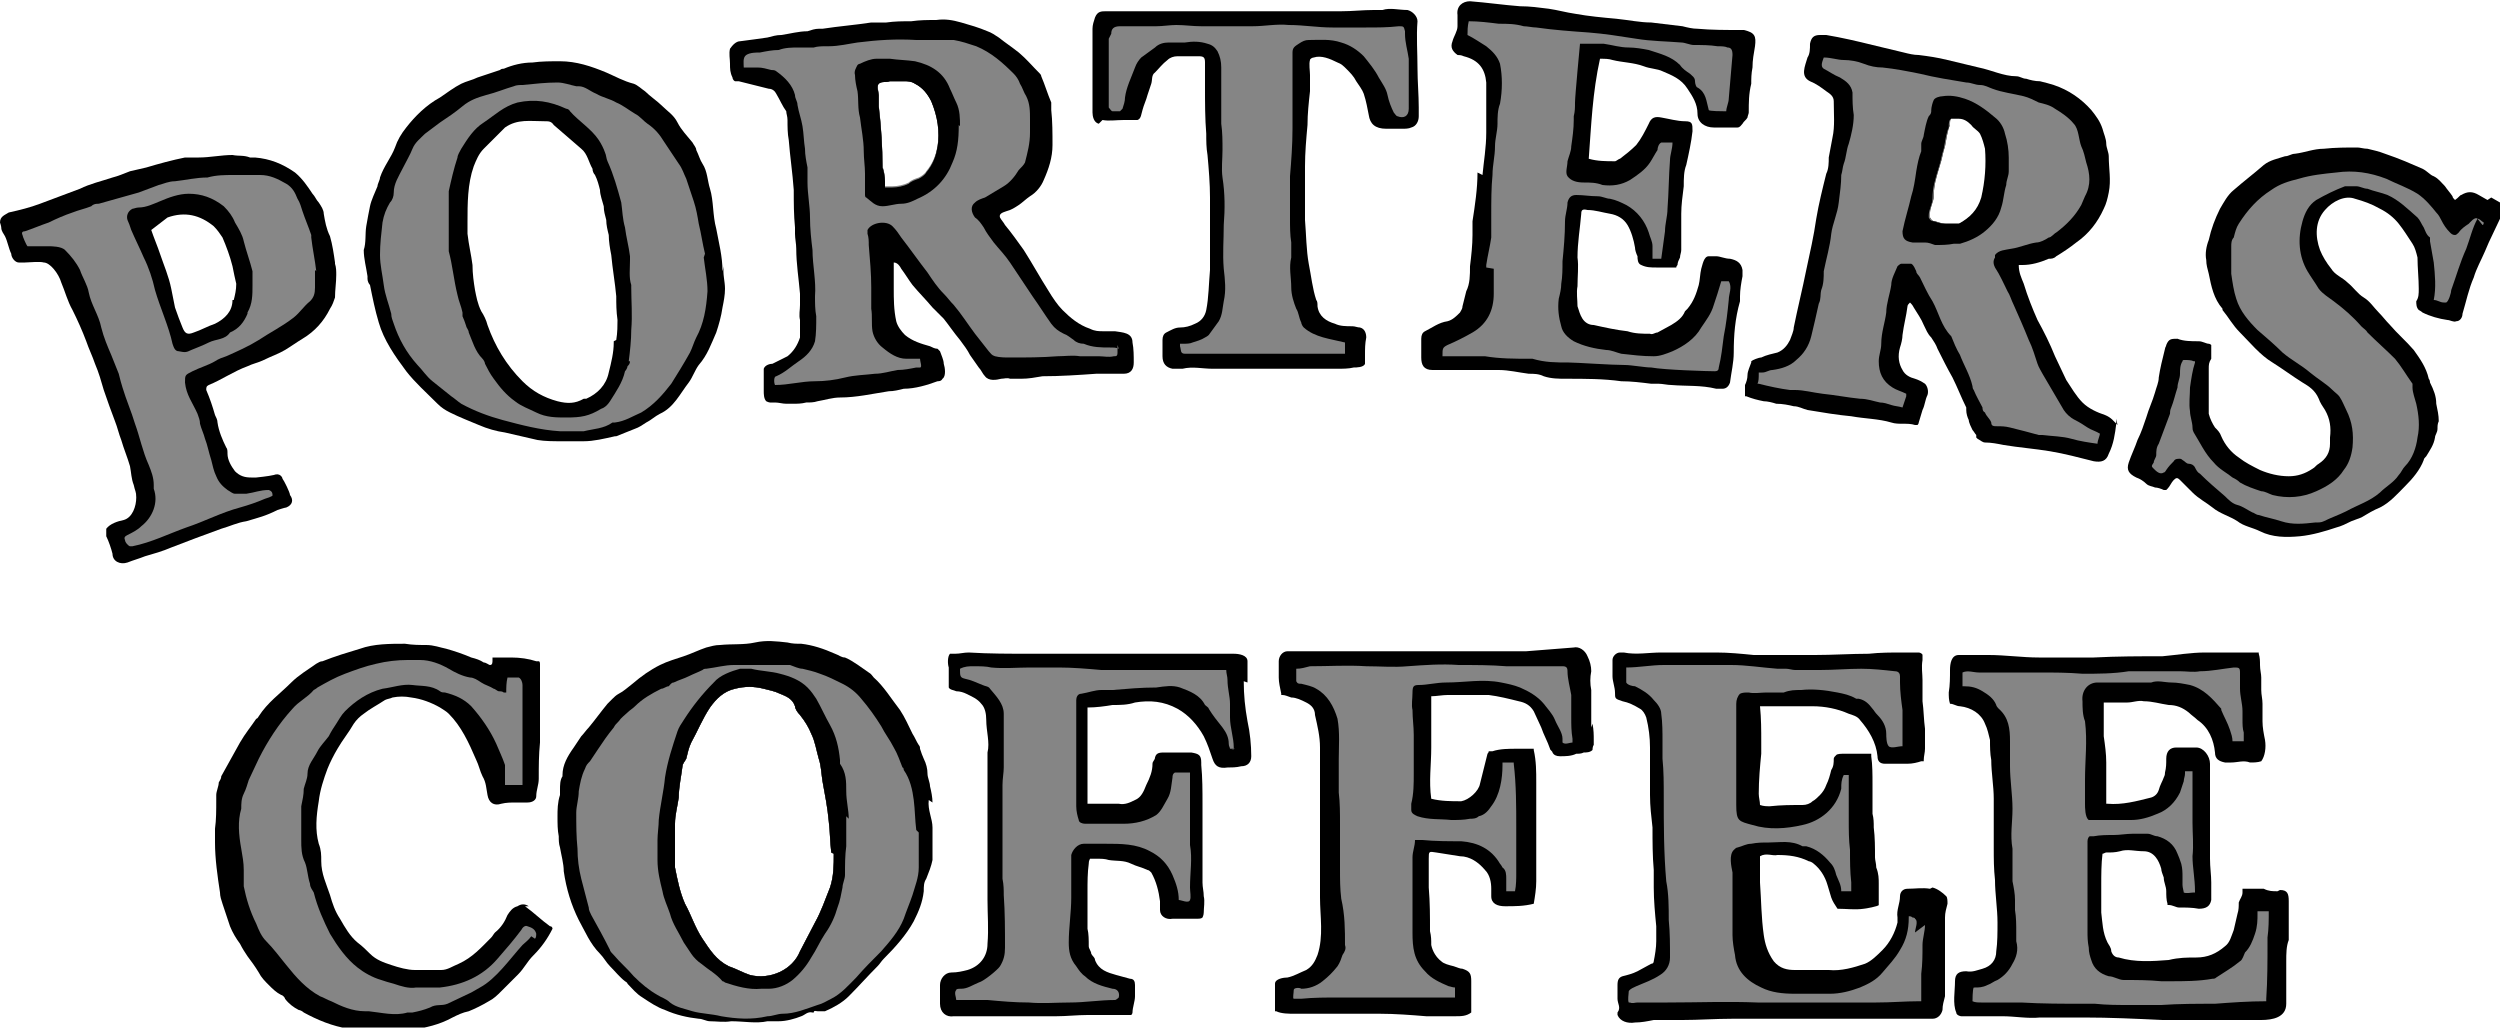
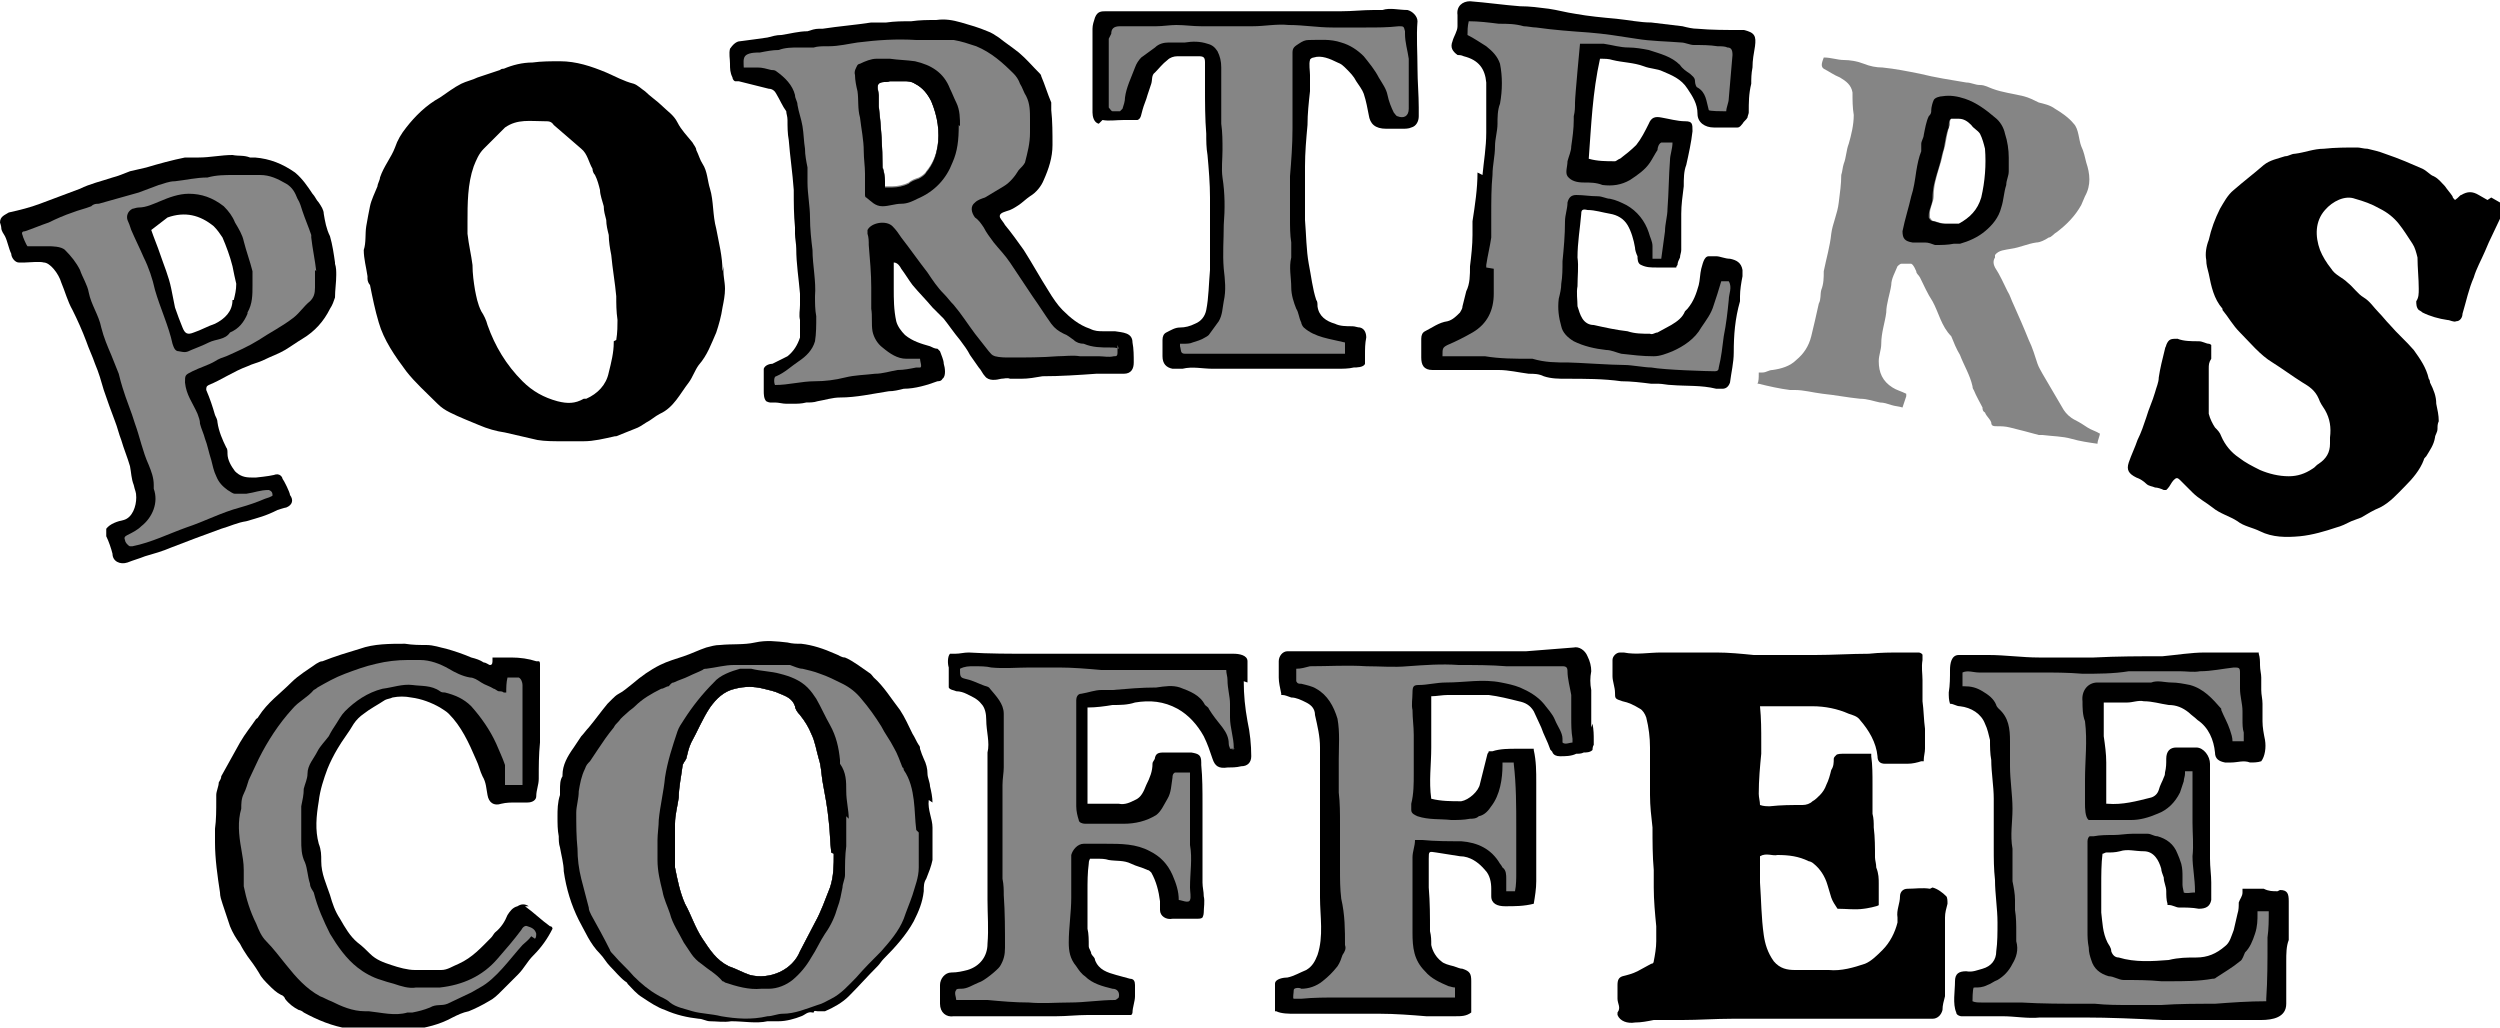
<svg xmlns="http://www.w3.org/2000/svg" viewBox="0 0 200 82.2" version="1.1" data-name="レイヤー_1" id="_レイヤー_1">
  <defs>
    <style>
      .st0 {
        fill: #878787;
      }

      .st1 {
        fill: #858585;
      }
    </style>
  </defs>
  <g>
    <path d="M182.2,71.3c-.4,0-.7,0-1.1-.2-.4,0-.8,0-1.2,0-.1,0-.3,0-.4,0,0,0,0,0-.1,0,0,0,0,.2,0,.3,0,.3-.2.5-.3.8,0,.3,0,.6-.1.9-.1.4-.2.9-.3,1.3-.2.5-.3,1-.7,1.3-.7.6-1.4.9-2.3.9-.7,0-1.4,0-2.2.2-1.3.1-2.7.2-4-.2-.3,0-.5-.2-.6-.5,0-.3-.2-.5-.3-.7-.4-.8-.4-1.6-.5-2.4,0-.7,0-1.5,0-2.2,0-.8,0-1.7.1-2.5.1,0,.2-.1.3-.1.4,0,.7,0,1.1-.1.6-.2,1.2,0,1.9,0,.8,0,1.2.7,1.4,1.4,0,.2.1.4.2.7,0,.4.2.7.2,1.1,0,.3,0,.7.1,1,0,0,0,0,0,.1,0,0,0,0,.1,0,.3,0,.6.2.8.2.5,0,1.1,0,1.6.1.6,0,.9-.2,1-.7,0-.5,0-1,0-1.4,0-.6-.1-1.2-.1-1.9,0-2.2,0-4.4,0-6.5,0,0,0-.2,0-.3,0-.3,0-.6,0-.8,0-.6-.5-1.3-1.1-1.3-.5,0-1.1,0-1.6,0-.5,0-.8.3-.8.9,0,.4,0,.7-.1,1.1,0,.1,0,.2-.1.4-.1.3-.3.6-.4,1-.1.3-.3.5-.6.6-1.2.3-2.3.6-3.5.5,0,0,0,0-.1,0,0,0,0,0,0,0,0-.2,0-.5,0-.7,0-.3,0-.6,0-.8,0-.5,0-1.1,0-1.6,0,0,0-.1,0-.2,0-.7-.1-1.4-.2-2.1,0-.3,0-.6,0-.9,0-.2,0-.5,0-.7,0-.3,0-.7,0-1.1.1,0,.3,0,.4,0,.5,0,1,0,1.5,0,.4,0,.9-.2,1.3-.1.7,0,1.3.2,2,.3.6,0,1.1.2,1.6.6.2.2.5.4.7.6.9.6,1.3,1.6,1.4,2.6,0,.5.3.7.8.8.2,0,.3,0,.5,0,.5,0,1-.2,1.5,0,.3,0,.6,0,.9-.1,0,0,0,0,0,0,0,0,0,0,0,0,.3-.4.4-1.1.3-1.7-.1-.5-.2-1-.2-1.5,0-.5,0-.9,0-1.4,0-.4-.1-.7-.1-1.1,0-.3,0-.7,0-1,0-.3-.1-.6-.1-1,0-.3,0-.6-.1-.9,0,0,0,0,0-.1,0,0,0,0-.1,0-.6,0-1.1,0-1.7,0-.5,0-1,0-1.5,0-.3,0-.6,0-1,0-1.1,0-2.3.2-3.4.3-1.8,0-3.6,0-5.5.1-.6,0-1.2,0-1.9,0-.8,0-1.6,0-2.5,0-1.3,0-2.7-.2-4-.2-.8,0-1.6,0-2.4,0-.6,0-.7.7-.7,1.2,0,.6,0,1.2-.1,1.8,0,.3,0,.6.1.9,0,0,0,0,0,0,0,0,0,0,0,0,.3,0,.5.2.8.2.9.1,1.7.6,2,1.4.2.4.3.9.4,1.3,0,.5,0,1.1.1,1.6,0,1,.2,2.1.2,3.1,0,.6,0,1.2,0,1.8,0,.2,0,.4,0,.6,0,.5,0,1,0,1.5,0,.9,0,1.7.1,2.6,0,1.1.2,2.3.2,3.4,0,.8,0,1.6-.1,2.3,0,.7-.4,1.2-1.1,1.4-.4.1-.8.3-1.3.2-.6,0-.9.2-.9.8,0,.8-.2,1.8.1,2.5,0,.2.3.3.4.3.2,0,.4,0,.6,0,.9,0,1.8,0,2.7,0,1,0,2,.2,3,.1,1.2,0,2.3,0,3.5,0,2.1,0,4.2.1,6.3.2.8,0,1.6,0,2.4,0,.6,0,1.2,0,1.9,0,1.2,0,2.4,0,3.6,0,.9,0,2-.2,2-1.3,0-1.1,0-2.2,0-3.4,0-.6,0-1.2.2-1.7,0,0,0-.1,0-.2,0-.9,0-1.7,0-2.6,0,0,0-.2,0-.3,0-.6-.1-.9-.7-.9Z" />
    <path d="M181.4,74.9c0,.2,0,.4,0,.5,0,1.5,0,3-.1,4.5,0,0,0,.1,0,.2-1.4,0-2.8.1-4.1.2-1.4,0-2.9,0-4.3.1-.2,0-.5,0-.7,0-.6,0-1.2,0-1.8,0-.9,0-1.9,0-2.8-.1-.3,0-.6,0-.9,0-1.7,0-3.3,0-5-.1-1.1,0-2.1,0-3.2,0-.2,0-.5,0-.7-.1,0,0,0-1,.1-1.1,0,0,0,0,.1,0,.3,0,.6,0,1-.2.3-.1.5-.3.8-.4.5-.3.9-.7,1.2-1.3.3-.5.5-1.1.3-1.8,0-.2,0-.5,0-.7,0-.6,0-1.2-.1-1.8,0-.3,0-.5,0-.8,0-.5-.1-1-.2-1.5,0-.7,0-1.3,0-2,0-.2,0-.4,0-.6-.2-1.1,0-2.1,0-3.2,0-1.1-.2-2.3-.2-3.4,0-.7,0-1.3,0-2,0-1-.1-1.9-.9-2.6,0,0-.2-.2-.2-.3-.2-.5-.6-.8-1.1-1.1-.5-.3-.9-.4-1.5-.4,0,0,0,0-.1,0,0,0,0,0,0,0,0-.4,0-.8,0-1.1.4-.2.9,0,1.3,0,.5,0,1,0,1.4,0,.8,0,1.6,0,2.4,0,.3,0,.7,0,1,0,1.2,0,2.3,0,3.5.1,1.2,0,2.5,0,3.7-.2.3,0,.6,0,.9,0,1.1,0,2.1,0,3.2,0,.5,0,1.1.1,1.6,0,.9,0,1.8-.2,2.7-.3.4,0,.5,0,.5.4,0,.4,0,.9,0,1.3,0,.6.2,1.2.2,1.8,0,.3,0,.5,0,.7,0,.3,0,.7.1,1,0,.2,0,.5,0,.7,0,0,0,0,0,0,0,0,0,0,0,0-.3,0-.6,0-.9,0,0-.3-.1-.6-.2-.9-.2-.6-.5-1.1-.7-1.6,0,0,0-.1,0-.1-.7-.8-1.4-1.6-2.5-1.9-.5-.1-1-.2-1.5-.2-.5,0-1.1-.2-1.6,0-.1,0-.2,0-.4,0-1.3,0-2.6,0-3.9,0-.8,0-1.3.7-1.2,1.5,0,.5,0,1.1.2,1.6.2,1.6,0,3.1,0,4.7,0,.6,0,1.3,0,1.9,0,.3,0,1.1.3,1.3.1,0,.2,0,.3,0,1,0,2,0,3.1,0,.7,0,1.4-.2,2.1-.5.8-.3,1.4-.9,1.8-1.7.1-.3.2-.6.3-.9,0-.2.1-.4.1-.6,0,0,0-.2,0-.2,0,0,0,0,.1,0,.2,0,.4,0,.5,0,0,.7,0,1.3,0,1.9,0,.7,0,1.5,0,2.2,0,.9.1,1.8,0,2.7,0,.9.2,1.8.2,2.8,0,0,0,0,0,.1,0,0,0,0-.1,0-.2,0-.6.1-.8,0,0-.1-.1-.4-.1-.6,0-.2,0-.4,0-.6,0-.4,0-.7-.1-1.1-.1-.3-.2-.6-.3-.8-.3-.8-.9-1.2-1.6-1.4-.3,0-.5-.2-.8-.2-.4,0-.8,0-1.2,0-.5,0-1,.1-1.5.1-.5,0-1.1,0-1.6.1-.1,0-.2,0-.3,0-.1,0-.2.2-.2.4,0,.3,0,.6,0,.9,0,.3,0,.6,0,.9,0,.5,0,1,0,1.5,0,.6,0,1.1,0,1.7,0,.7,0,1.5,0,2.2,0,.4,0,.8.1,1.3,0,.4.1.7.2,1,.2.7.7,1.1,1.4,1.3.4,0,.8.3,1.2.3,1,0,2,0,3,.1.2,0,.5,0,.7,0,1.1,0,2.3,0,3.4-.2.1,0,.2,0,.3-.1.6-.4,1.3-.8,1.9-1.3.2-.1.3-.5.4-.7.4-.4.6-.9.8-1.5.2-.6.2-1.1.2-1.6,0,0,0-.1,0-.2,0,0,0,0,.1,0,.2,0,.5,0,.7,0,0,0,0,0,.1,0,0,0,0,0,0,0,0,.7,0,1.4-.1,2.1Z" class="st1" />
  </g>
  <g>
    <path d="M154.4,71.1c-.6-.1-1.2,0-1.8,0-.4,0-.6.3-.6.6,0,.6-.3,1.1-.2,1.7,0,.1,0,.2,0,.4-.2.8-.6,1.6-1.2,2.2-.4.4-.9.9-1.4,1.1-.9.3-1.9.6-2.9.5-.2,0-.5,0-.7,0-.7,0-1.4,0-2,0-.6,0-1.2-.1-1.7-.7-.5-.7-.7-1.4-.8-2.1-.2-1.4-.2-2.8-.3-4.2,0-.7,0-1.4,0-2.1.5-.3,1,0,1.4-.1.9,0,1.7.1,2.5.5.1,0,.3.1.4.2.5.4.9,1,1.1,1.7.1.3.2.7.3,1,.1.3.3.6.5.9.7,0,1.4.1,2.1,0,.1,0,1.2-.2,1.2-.3,0-.3,0-.7,0-1,0-.2,0-.5,0-.7,0-.4,0-.8-.2-1.3,0-.3-.1-.6-.1-.8,0-.8,0-1.6-.1-2.4,0-.4,0-.7-.1-1.1,0-.8,0-1.6,0-2.4,0-.7,0-1.5-.1-2.2,0,0,0-.2,0-.2,0,0,0,0,0,0-.3,0-.6,0-1,0-.4,0-.8,0-1.2,0-.2,0-.5,0-.6.1s-.2.2-.2.3c0,.3,0,.6-.2.9-.1.4-.2.8-.4,1.2-.1.3-.3.6-.5.8-.2.2-.4.4-.6.5-.2.2-.5.3-.8.3-.9,0-1.7,0-2.6.1-.3,0-.5,0-.8-.1,0-.3-.1-.6-.1-.9,0-1.1.1-2.2.2-3.2,0-.3,0-.6,0-.9,0-1,0-1.9-.1-2.9.2,0,.3,0,.3,0,1.3,0,2.6,0,3.9,0,1,0,2,.2,2.9.6.3.1.7.2.9.5.7.8,1.3,1.8,1.4,2.9,0,.4.2.6.6.6.2,0,.4,0,.6,0,.4,0,.8,0,1.2,0,.4,0,.8-.1,1.1-.2,0,0,.1,0,.2,0,0,0,0,0,0-.1,0-.3.1-.6.1-.9,0-.5,0-1.1,0-1.6-.1-.7-.1-1.5-.2-2.2,0-.6,0-1.1,0-1.7,0-.5-.1-1,0-1.6,0-.1,0-.2,0-.4,0-.1-.2-.2-.3-.2-.2,0-.5,0-.7,0-.2,0-.4,0-.6,0-.9,0-1.8,0-2.7.1-1.4,0-2.9.1-4.3.1-1.6,0-3.1,0-4.7,0,0,0-.1,0-.2,0-1-.1-2-.2-3-.2-1.5,0-2.9,0-4.4,0-1,0-2,.2-3,0,0,0-.2,0-.3,0-.3,0-.6.3-.6.6,0,.4,0,.9,0,1.3,0,.4.2.9.2,1.3,0,.5,0,.5.6.7.5.1.9.3,1.4.6.2.1.4.4.5.7.2.8.3,1.6.3,2.4,0,.2,0,.4,0,.6,0,.2,0,.5,0,.7,0,.8,0,1.7,0,2.5,0,.9.1,1.7.2,2.6,0,1.1,0,2.3.1,3.4,0,.5,0,.9,0,1.4,0,1,.1,2.1.2,3.1,0,.4,0,.8,0,1.2,0,.5-.1,1.1-.2,1.6,0,0,0,.2-.2.2-.4.2-.7.4-1.1.6-.4.2-.8.3-1.2.4-.3.1-.4.3-.4.7,0,.4,0,.7,0,1.1,0,.4.3.7,0,1.1,0,0,0,.1,0,.2.2.5.8.7,1.4.6.5,0,1-.1,1.5-.2.8,0,1.5,0,2.3,0,1.3,0,2.6-.1,4-.1,1,0,1.9,0,2.9,0,.6,0,1.1,0,1.7,0,1.4,0,2.8,0,4.2,0,1.7,0,3.4,0,5.1,0,.7,0,1.4,0,2.1,0,.4,0,.7-.3.8-.7,0-.4.1-.7.2-1.1,0-.9,0-1.7,0-2.6,0-.8,0-1.6,0-2.5,0-.4,0-.8,0-1.2,0-.4.1-.7.2-1.1,0-.2,0-.5-.1-.6-.3-.3-.7-.6-1.1-.7Z" />
-     <path d="M154,74c0,.5-.2,1.1-.2,1.6,0,.8,0,1.5-.1,2.3,0,.6,0,1.2,0,1.8,0,.1,0,.3,0,.4,0,0-.1,0-.2,0-1.1,0-2.2.1-3.4.1-1.5,0-3,0-4.4,0-1,0-2.1,0-3.1,0-.7,0-1.4,0-2,0-2.4-.1-4.8,0-7.2,0-.6,0-1.1,0-1.7,0-.2,0-.5,0-.7,0-.2,0-.4.1-.6,0,0,0,0,0-.1,0-.1-.2,0-.7,0-.9.1-.2.4-.3.6-.4.7-.3,1.3-.5,1.9-.9.5-.3.8-.8.8-1.4,0-1,0-2-.1-3,0-1,0-2.1-.2-3.1-.2-2.3-.2-4.5-.2-6.8,0-1,0-2-.1-3,0-.5,0-.9,0-1.4,0-.7,0-1.5-.1-2.2,0-.4-.3-.8-.6-1.1-.4-.5-.9-.8-1.5-1.1-.2,0-.6-.1-.7-.3,0-.1,0-.4,0-.6,0-.2,0-.4,0-.6,1,0,2-.2,3-.2.5,0,1,0,1.5,0,1.3,0,2.6,0,3.9,0,1.2,0,2.4.2,3.7.3.2,0,.5,0,.7,0,.2,0,.5.1.7.1.4,0,.9,0,1.3,0,.2,0,.5,0,.7,0,1.1,0,2.2-.1,3.3-.1.9,0,1.8.1,2.7.2.3,0,.4.2.4.4,0,.2,0,.3,0,.5,0,.7.1,1.5.2,2.2,0,0,0,.1,0,.2,0,.5,0,.9,0,1.4,0,.4,0,.9,0,1.3,0,0,0,0-.1,0-.2,0-.8.2-1,0-.2-.2-.2-.8-.2-1,0-.6-.3-1.1-.7-1.5-.2-.2-.3-.4-.4-.5-.3-.4-.6-.7-1.1-.8,0,0-.1,0-.2,0-.5-.3-1-.4-1.5-.5-1-.2-2-.3-2.9-.2-.5,0-.9,0-1.4.2-.5,0-1,0-1.4,0-.4,0-1,.1-1.4,0-.3,0-.5,0-.7.1-.2.2-.3.5-.3.8,0,.4,0,.7,0,1.1,0,1,0,2,0,2.9,0,.4,0,.8,0,1.2,0,1,0,1.9,0,2.9,0,1.3.2,1.3,1.3,1.6,1.3.4,2.7.3,4,0,1.4-.3,2.7-1.3,3.1-2.9,0-.4,0-.7.2-1.1,0,0,0,0,0,0,0,0,0,0,0,0,.1,0,.3,0,.4,0,0,0,0,0,0,0,0,0,0,0,0,0,0,.2,0,.4,0,.6,0,.6,0,1.1,0,1.7,0,.4,0,.8,0,1.3,0,.8,0,1.6.1,2.4,0,.9,0,1.7.1,2.6,0,.2,0,.4,0,.7h-.8c0-.5-.2-.8-.4-1.3-.1-.4-.2-.7-.5-1-.5-.6-1.1-1.1-1.9-1.3,0,0-.2,0-.3,0-.9-.5-1.8-.3-2.7-.3-.5,0-.9,0-1.4.1-.4,0-.7.2-1.1.3-.1,0-.2.1-.3.2-.4.4-.2,1.3-.1,1.8,0,.7,0,1.4,0,2.1,0,.4,0,.8,0,1.2,0,.4,0,.8,0,1.2,0,.2,0,.4,0,.5,0,.5.1,1.1.2,1.6.1,1.3,1,2.1,2.1,2.6.8.4,1.7.5,2.7.5.9,0,1.9,0,2.8,0,.8,0,1.6-.2,2.4-.5.7-.3,1.3-.6,1.8-1.2.5-.6,1-1.1,1.4-1.8.5-.8.7-1.6.7-2.6,0,0,0-.1,0-.1,0,0,0,0,0,0,.1,0,.2,0,.3.1,0,0,.2,0,.2.1.3.2,0,.8,0,1.1Z" class="st1" />
  </g>
  <g>
    <path d="M127.3,58.2c0-.5,0-.9,0-1.4,0-.3,0-.6,0-.9,0-.2,0-.5,0-.7-.1-.5-.1-1,0-1.5,0-.4-.1-.8-.3-1.2-.2-.5-.7-.8-1.1-.7-1.3.1-2.5.2-3.8.3-1.5,0-3.1,0-4.6,0-1.3,0-2.6,0-4,0,0,0,0,0,0,0-.6,0-1.1,0-1.7,0-1.8,0-3.6,0-5.4,0-.4,0-.7,0-1.1,0-.4,0-.7,0-1.1,0-.4,0-.8,0-1.2,0-.4,0-.7.4-.7.8,0,.4,0,.9,0,1.3,0,.4.1.8.2,1.3,0,0,0,.1,0,.1,0,0,0,0,.1,0,.2,0,.4.1.7.2.4,0,.8.2,1.2.4.4.2.7.5.7,1,.2.9.4,1.7.4,2.6,0,1.3,0,2.6,0,4,0,.9,0,1.9,0,2.8,0,.8,0,1.6,0,2.4,0,.9,0,1.9,0,2.8,0,1.5.3,3.1-.2,4.6-.2.5-.4.9-.9,1.2-.5.2-1,.5-1.5.6-.3,0-1,.1-1,.5,0,.2,0,.4,0,.6,0,.5,0,1,0,1.4,0,0,0,.2,0,.2,0,0,0,0,.1,0,.4.2,1,.2,1.5.2.6,0,1.2,0,1.8,0,1.2,0,2.4,0,3.6,0,.5,0,1,0,1.4,0,1.2,0,2.5.1,3.7.2.8,0,1.6,0,2.3,0,.5,0,.9,0,1.3-.3,0-.8,0-1.6,0-2.5,0-.6-.1-.8-.7-1-.2,0-.4-.1-.7-.2-.4-.1-.8-.2-1-.4-.4-.3-.7-.8-.8-1.3,0-.4,0-.7-.1-1.1,0-1.2,0-2.3-.1-3.5,0-.8,0-1.6,0-2.3,0-.6,0-.6.6-.5.6.1,1.3.2,1.9.3.8,0,1.5.5,2,1.1.4.4.5,1,.5,1.5,0,.2,0,.4,0,.6,0,.6.5.8,1.1.8.8,0,1.5,0,2.3-.2,0,0,0,0,0,0,0,0,0,0,0,0,.1-.6.2-1.2.2-1.8,0-.7,0-1.4,0-2.1,0-.2,0-.3,0-.5,0-.9,0-1.9,0-2.8,0-.8,0-1.6,0-2.5,0-.9,0-1.7-.2-2.6,0,0,0,0,0-.1,0,0-.2,0-.2,0-.4,0-.8,0-1.2,0-.6,0-1.3,0-1.9.2,0,0-.2,0-.3,0,0,0,0,.1-.1.2-.1.4-.2.8-.3,1.2-.1.4-.2.8-.3,1.2-.1.6-.9,1.3-1.5,1.4-.8,0-1.6,0-2.4-.2-.2-1.4,0-2.7,0-4.1,0-1.3,0-2.7,0-4.1.4,0,.9-.1,1.3-.1.6,0,1.1,0,1.7,0,.5,0,1.1,0,1.6,0,.8.1,1.6.3,2.4.5.5.1.9.3,1.2.8.2.4.4.9.6,1.3.2.6.5,1.1.7,1.7,0,.1.2.2.2.3.1.2.3.3.6.3.4,0,.9,0,1.3-.2.2,0,.4,0,.6-.1.2,0,.5,0,.7-.2,0,0,0-.3.1-.4,0-.1,0-.2,0-.4,0-.4,0-.8-.1-1.3Z" />
    <path d="M125.8,59.4c-.2,0-.6.2-.8,0,0,0,0-.2,0-.3,0-.5-.4-1-.6-1.5-.2-.5-.6-.9-.9-1.3-.5-.6-1.2-1-1.9-1.3-.5-.2-1-.3-1.5-.4-1.5-.3-2.9,0-4.4,0-.8,0-1.5.2-2.2.2-.4,0-.5.1-.5.6,0,.5-.1,1,0,1.4,0,.7.1,1.3.1,2,0,.5,0,1,0,1.5,0,.5,0,1.1,0,1.6,0,.8,0,1.6-.2,2.4,0,.2,0,.4,0,.5,0,.3.3.4.5.5.9.3,1.8.2,2.7.3.5,0,1,0,1.5-.1.2,0,.5,0,.7-.2.5-.1.8-.5,1-.8.7-.9.9-2.2.9-3.3,0,0,0-.1,0-.2,0,0,0,0,0,0h.8s.1,0,.1,0c0,0,0,0,0,.1.2,1.7.2,3.4.2,5.1,0,1.2,0,2.4,0,3.6,0,.5,0,1-.1,1.5,0,0-.2,0-.3,0-.1,0-.3,0-.4,0,0,0,0-.2,0-.2,0-.3,0-.5,0-.8,0-.3,0-.7-.3-.9,0,0-.1-.2-.2-.3-.7-1.2-1.8-1.7-3.1-1.8-1,0-2.1,0-3.1-.1-.2,0-.4,0-.6,0,0,.5-.2.9-.2,1.4,0,.4,0,.9,0,1.3,0,.7,0,1.4,0,2.1,0,.6,0,1.1,0,1.7,0,.3,0,.6,0,.9,0,1.2.1,2.2,1,3.1.5.6,1.2.9,1.9,1.2.1,0,.3.1.5.1,0,0,0,0,0,0,0,0,0,0,0,0,0,.3,0,.5,0,.8-.4,0-.8,0-1.3,0-1.6,0-3.1,0-4.7,0-1.1,0-2.1,0-3.2,0-1.1,0-2.1,0-3.1.1-.2,0-.4,0-.6,0,0,0,0,0,0,0-.1,0,0-.5,0-.7,0-.2.5-.2.6-.1.6,0,1.2-.2,1.7-.6.5-.4.8-.7,1.2-1.2.2-.3.3-.6.4-.9.2-.3.3-.5.2-.8,0-1.2,0-2.4-.3-3.7-.1-.8-.1-1.6-.1-2.3,0-1.2,0-2.5,0-3.7,0-.8,0-1.7-.1-2.5,0-.9,0-1.7,0-2.6,0-1.1.1-2.2-.1-3.3-.3-1-.8-1.9-1.7-2.4-.3-.2-.8-.3-1.2-.4-.2,0-.3,0-.4-.2,0-.1,0-.3,0-.4,0,0,0-.6,0-.6.4,0,.7-.1,1.1-.2,1.5,0,3-.1,4.5,0,1.1,0,2.2.1,3.3,0,1.4-.1,2.7-.2,4.1-.1,1.3,0,2.6,0,3.8.1.9,0,1.7,0,2.6,0,.5,0,1,0,1.5,0,.1,0,.2,0,.4,0,.3,0,.4.1.4.4,0,.6.2,1.3.3,1.9,0,.6,0,1.2,0,1.8,0,.6,0,1.1.1,1.7,0,0,0,0,0,0,0,0,0,0,0,0,0,0,0,0,0,0Z" class="st1" />
  </g>
  <g>
    <path d="M99.8,54.6c0-.6,0-1.1,0-1.7,0-.5-.7-.6-1.1-.6-.7,0-1.3,0-2,0-.6,0-1.2,0-1.8,0-.8,0-1.7,0-2.5,0-1.8,0-3.6,0-5.5,0-1.5,0-2.9,0-4.4,0-1.7,0-3.4,0-5-.1-.4,0-.7.1-1.1.1-.2,0-.3,0-.4,0-.2.2-.2.8-.1,1.1,0,.3,0,.7,0,1,0,.2,0,.4,0,.6.1.2.4.2.6.3.3,0,.6.1.8.2.4.2.9.4,1.2.8.3.3.4.8.4,1.3,0,.9.3,1.8.1,2.6,0,0,0,.1,0,.2,0,.5,0,1.1,0,1.6,0,.2,0,.5,0,.7,0,.2,0,.4,0,.6,0,.7,0,1.3,0,2,0,.6,0,1.2,0,1.9,0,.9,0,1.7,0,2.6,0,.4,0,.7,0,1.1,0,.4,0,.7,0,1.1,0,1.2.1,2.3,0,3.5,0,1-.6,1.8-1.6,2.1-.4.1-.8.2-1.3.2-.5,0-.9.5-.9,1,0,.5,0,1,0,1.5,0,.7.5,1.1,1.1,1,.7,0,1.4,0,2,0,1.1,0,2.2,0,3.3,0,1,0,2,0,2.9,0,.8,0,1.7-.1,2.5-.1.5,0,1,0,1.5,0,.6,0,1.3,0,1.9,0,0,0,0,0,.1,0,0,0,.1-.1.1-.2,0-.4.2-.9.2-1.3,0-.3,0-.6,0-.9,0-.3-.1-.5-.4-.5-.4-.1-.7-.2-1.1-.3-.7-.2-1.4-.4-1.7-1.2,0-.2-.2-.3-.3-.5,0-.2-.2-.4-.2-.6,0-.5,0-1-.1-1.4,0-1,0-2,0-3,0-.7,0-1.5.1-2.2,0-.1,0-.2.1-.4.2,0,.4,0,.6,0,.3,0,.6,0,.9.1.6.1,1.2,0,1.8.3.4.2.9.3,1.3.5.1,0,.2.1.3.2.4.7.6,1.5.7,2.3,0,.1,0,.3,0,.4,0,0,0,.2,0,.3,0,.5.5.8,1,.7.2,0,.4,0,.5,0,.5,0,1,0,1.5,0,.1,0,.3,0,.4-.1,0,0,.1-.2.1-.4,0-.4.1-.9,0-1.3,0-.4-.1-.7-.1-1.1,0-.5,0-1.1,0-1.6,0-.9,0-1.7,0-2.6,0-.7,0-1.4,0-2.1,0-1,0-2.1-.1-3.1,0,0,0-.1,0-.2,0-.6-.2-.7-.8-.8-.7,0-1.4,0-2.1,0-.4,0-.7,0-.8.4,0,.2-.2.3-.2.5,0,.6-.2,1.1-.5,1.7-.2.5-.4,1-.9,1.2-.4.2-.8.4-1.3.3-.5,0-1,0-1.5,0-.3,0-.7,0-1,0,0-.2,0-.3,0-.4,0-1.8,0-3.6,0-5.3,0-.6,0-1.2,0-2,.7,0,1.4-.1,2-.2.6,0,1.2,0,1.8-.2,1.2-.2,2.3-.1,3.4.5.9.5,1.6,1.3,2.1,2.2.3.6.5,1.2.7,1.8.2.6.5.8,1.2.7.3,0,.7,0,1.1-.1.5,0,.8-.3.8-.8,0-.9-.1-1.9-.3-2.8-.2-1.1-.3-2.1-.3-3.2Z" />
    <path d="M98.8,59.9c-.1,0-.3,0-.4,0,0,0,0,0,0,0,0,0,0,0,0,0,0-.1-.1-.2-.1-.4,0-.5-.2-.9-.5-1.3-.4-.5-.8-1-1.1-1.5,0-.1-.2-.2-.3-.3-.4-.8-1.2-1.1-2-1.4-.6-.2-1.2-.1-1.9,0-1.2,0-2.3.1-3.5.2-.3,0-.6,0-.9,0-.5,0-1,.2-1.6.3-.3,0-.4.3-.4.5,0,1,0,2.1,0,3.1,0,.8,0,1.6,0,2.4,0,1,0,2,0,3,0,.4.1.8.2,1.1,0,.2.3.3.5.3.5,0,.9,0,1.4,0,.6,0,1.1,0,1.7,0,.9,0,1.8-.2,2.6-.7.4-.3.6-.8.9-1.3.3-.5.3-1.1.4-1.7,0-.1,0-.3.2-.4.3,0,.8,0,1.1,0,0,0,0,0,.1,0,0,0,0,0,0,0,0,.4,0,.8,0,1.1,0,.4,0,.7,0,1.1,0,1.1,0,2.1,0,3.2,0,.1,0,.3,0,.4.2,1.1,0,2.2,0,3.4,0,.3.1.8,0,1-.1.3-.7,0-.9,0,0-.7-.2-1.3-.5-2-.4-.9-1-1.5-1.8-1.9-1.1-.6-2.3-.6-3.6-.6-.6,0-1.1,0-1.7,0-.5,0-.9.5-1,.9,0,.4,0,.8,0,1.2,0,.7,0,1.5,0,2.2,0,1.2-.2,2.4-.2,3.6,0,.7.1,1.3.6,1.9.2.3.4.6.7.8.6.6,1.4.8,2.2,1,.4,0,.6.3.5.7,0,0-.2.2-.3.2-1.2,0-2.4.2-3.6.2-1.1,0-2.2.1-3.3,0-1.1,0-2.2-.1-3.3-.2-.2,0-.4,0-.6,0-.7,0-1.3,0-1.9,0,0-.2-.2-.6,0-.8,0-.1.2-.1.4-.1.5,0,.9-.3,1.4-.5.4-.1,1.5-1,1.7-1.3.3-.5.4-.9.4-1.5,0-1.4,0-2.8-.1-4.2,0-.4,0-.8-.1-1.3,0-.7,0-1.3,0-2,0-1.4,0-2.8,0-4.2,0-.4,0-.9,0-1.3,0-.5.1-1,.1-1.4,0-.3,0-.6,0-.9,0-.7,0-1.3,0-2,0-.5,0-.9,0-1.4,0-.8-.6-1.4-1.1-2-.1-.2-.4-.2-.6-.3-.5-.2-.9-.4-1.4-.5-.4-.1-.4-.2-.4-.8.4-.2.7-.2,1.1-.2.5,0,1,0,1.4.1,1,.1,2.1,0,3.1,0,.8,0,1.5,0,2.3,0,1.1,0,2.3.1,3.4.2.3,0,.6,0,1,0,1.6,0,3.3,0,4.9,0,1.1,0,2.2,0,3.4,0,.2,0,.4,0,.7,0,0,.3.1.5.1.8,0,.7.2,1.3.2,1.9,0,.4,0,.7,0,1.1,0,.8.3,1.6.3,2.4,0,.1,0,.1-.2.2Z" class="st1" />
  </g>
  <g>
    <path d="M74.6,64.2c0-.4-.1-.9-.2-1.3,0-.3-.2-.7-.2-1,0-.4-.1-.8-.3-1.2-.1-.2-.2-.5-.3-.8,0-.1,0-.2-.1-.3-.2-.3-.3-.6-.5-.9-.3-.6-.6-1.3-1-1.9-.7-.9-1.3-1.9-2.1-2.6-.1-.1-.2-.3-.4-.4-.6-.4-1.2-.9-1.9-1.2-.3,0-.5-.2-.8-.3-.9-.4-1.8-.7-2.7-.8-.4,0-.7,0-1.1-.1-.9-.1-1.7-.2-2.6,0-.9.2-1.8.1-2.8.2-.4,0-.7.1-1.1.2-.6.2-1.2.5-1.8.7-.6.2-1.3.4-1.9.7-.8.4-1.5.9-2.2,1.5-.4.3-.7.6-1.1.8-.2.1-.4.3-.5.4-.1.1-.3.3-.4.4-.5.6-1,1.3-1.5,1.9-.2.2-.4.5-.6.7-.2.3-.4.6-.6.9-.5.7-.9,1.4-.9,2.2,0,0,0,.1,0,.1-.2.3-.2.7-.2,1.1,0,.1,0,.3,0,.4-.2.6-.2,1.2-.2,1.7,0,.6,0,1.1.1,1.6,0,0,0,0,0,0,0,.3,0,.6.1.9.1.6.3,1.3.3,1.9.2,1.4.6,2.7,1.2,3.9.5.9.9,1.9,1.7,2.7.3.3.5.7.8,1,.4.4.8.9,1.2,1.2,0,0,.2.1.2.2.4.4.7.8,1.2,1.1.6.4,1.2.8,1.8,1,.9.4,1.8.6,2.7.7.3,0,.6.2.9.2.5,0,1.1.1,1.7,0,1,0,2,.2,2.9,0,.3,0,.6,0,.9,0,.6,0,1.3-.2,1.8-.4.3-.1.5-.4.9-.3,0,0,.1,0,.1,0,0-.2.2-.1.3-.1.2,0,.4,0,.6,0,.7-.3,1.4-.7,1.9-1.2.8-.8,1.5-1.6,2.3-2.4.2-.2.3-.4.5-.6.9-.9,1.8-1.9,2.4-3,.4-.8.7-1.5.8-2.4,0-.4,0-.7.2-1,.2-.5.4-1,.5-1.5,0,0,0-.1,0-.2,0-.8,0-1.6,0-2.4,0-.7-.4-1.4-.3-2.2ZM66.7,68.3c0,.9,0,1.8-.3,2.7-.4,1-.7,1.9-1.2,2.8-.4.8-.8,1.5-1.2,2.3-.6,1.5-2.4,2.3-4,1.9-.6-.2-1.1-.5-1.7-.7-1-.5-1.5-1.3-2.1-2.2-.6-.9-.9-1.9-1.4-2.8-.4-.9-.6-1.9-.8-2.9,0-.2,0-.4,0-.7,0-.7,0-1.3,0-2,0,0,0,0,0-.1,0-.2,0-.5,0-.7,0-.7.2-1.4.3-2.1,0-.8.2-1.7.3-2.5,0-.2.2-.4.3-.6.1-.4.2-.9.4-1.3.5-.9.9-1.9,1.5-2.8.5-.7,1.1-1.3,2-1.5.8-.2,1.5-.2,2.3,0,.4.1.9.2,1.3.4.5.2,1,.4,1.2,1,0,.2.2.5.4.7.4.5.7,1,.9,1.5.3.6.4,1.3.6,2,.2.6.2,1.2.3,1.8.2,1.1.4,2.1.5,3.2.1.8.1,1.7.2,2.5,0,0,0,0,0,0,0,0,0,0,0,0Z" />
    <path d="M73.3,66.4c-.1-.8-.1-1.6-.2-2.4-.1-.8-.3-1.7-.8-2.4,0,0,0-.2-.1-.2-.2-.5-.4-1.1-.7-1.6-.3-.6-.7-1.1-1-1.7-.5-.8-1-1.5-1.6-2.2-.4-.5-.9-.9-1.5-1.2-.6-.3-1.2-.6-1.8-.8-.5-.2-1-.3-1.4-.4-.3,0-.7-.2-1-.3-.8,0-1.6,0-2.5,0-.7,0-1.3,0-2,0-.7,0-1.4.2-2.2.3-.1,0-.2,0-.3.1-.4.2-.7.3-1.1.5-.4.2-.8.3-1.2.5-.2,0-.3.2-.4.3-.2,0-.4.2-.6.2-.8.4-1.5.8-2.1,1.4-.2.2-.4.3-.6.5-.2.2-.5.4-.7.7-.2.2-.3.3-.4.5-.5.6-.9,1.2-1.3,1.8-.2.3-.4.6-.6.9-.2.2-.3.3-.4.6-.3.6-.4,1.2-.5,1.8,0,.6-.2,1.2-.2,1.7,0,1,0,1.9.1,2.9,0,.8.1,1.6.3,2.4.2.8.4,1.5.6,2.3,0,.2.1.4.2.6.5.9,1,1.8,1.5,2.8,0,.1.2.3.3.4.5.6,1.1,1.1,1.6,1.7.6.6,1.2,1.1,1.9,1.5.3.2.7.3,1,.6.5.4,1.2.5,1.8.7.7.2,1.5.2,2.3.4,1.2.2,2.4.3,3.7,0,.4,0,.8-.2,1.2-.2,1,0,1.9-.4,2.8-.7.4-.1.7-.3,1.1-.5.8-.4,1.4-1.1,2-1.7.6-.7,1.3-1.4,2-2.1.7-.8,1.4-1.6,1.8-2.6.2-.6.5-1.3.7-1.9.2-.7.5-1.4.5-2.2,0-.9,0-1.9,0-2.8ZM66.7,68.3c0,.9,0,1.8-.3,2.7-.4,1-.7,1.9-1.2,2.8-.4.8-.8,1.5-1.2,2.3-.6,1.5-2.4,2.3-4,1.9-.6-.2-1.1-.5-1.7-.7-1-.5-1.5-1.3-2.1-2.2-.6-.9-.9-1.9-1.4-2.8-.4-.9-.6-1.9-.8-2.9,0-.2,0-.4,0-.7,0-.7,0-1.3,0-2,0,0,0,0,0-.1,0-.2,0-.5,0-.7,0-.7.2-1.4.3-2.1,0-.8.2-1.7.3-2.5,0-.2.2-.4.3-.6.1-.4.2-.9.4-1.3.5-.9.9-1.9,1.5-2.8.5-.7,1.1-1.3,2-1.5.8-.2,1.5-.2,2.3,0,.4.1.9.2,1.3.4.5.2,1,.4,1.2,1,0,.2.2.5.4.7.4.5.7,1,.9,1.5.3.6.4,1.3.6,2,.2.6.2,1.2.3,1.8.2,1.1.4,2.1.5,3.2.1.8.1,1.7.2,2.5,0,0,0,0,0,0,0,0,0,0,0,0Z" class="st1" />
    <path d="M67.9,65.5c0-.7-.2-1.4-.2-2.2,0-.8,0-1.5-.5-2.2,0,0,0-.2,0-.3-.1-1-.3-1.9-.8-2.8-.4-.7-.7-1.4-1.1-2.1-.2-.3-.4-.6-.7-.9-.6-.6-1.4-.9-2.2-1.1-.7-.2-1.5-.2-2.3-.4-.3,0-.6,0-.9,0-.7.2-1.6.5-2.1,1.1-.9.9-1.7,1.9-2.4,3-.2.3-.4.6-.5.9-.4,1.2-.8,2.4-1,3.7-.1,1.1-.4,2.3-.5,3.4,0,.5-.1,1.1-.1,1.6,0,.5,0,1.1,0,1.6,0,.9.2,1.7.4,2.5.1.6.4,1.2.6,1.8.2.8.7,1.5,1.1,2.3.2.3.4.6.6.9.2.3.5.6.8.8.6.5,1.2.8,1.7,1.4,0,0,.1,0,.2.1.9.3,1.9.6,2.9.5.2,0,.4,0,.6,0,.7,0,1.4-.3,1.9-.7.6-.5,1.1-1.1,1.5-1.8.4-.6.7-1.3,1.1-1.9.5-.7.8-1.4,1-2.1.2-.5.3-1.1.4-1.6,0-.3.2-.7.2-1,0-.8,0-1.6.1-2.3,0,0,0-.1,0-.2,0-.7,0-1.4,0-2.2ZM66.7,68.3c0,.9,0,1.8-.3,2.7-.4,1-.7,1.9-1.2,2.8-.4.8-.8,1.5-1.2,2.3-.6,1.5-2.4,2.3-4,1.9-.6-.2-1.1-.5-1.7-.7-1-.5-1.5-1.3-2.1-2.2-.6-.9-.9-1.9-1.4-2.8-.4-.9-.6-1.9-.8-2.9,0-.2,0-.4,0-.7,0-.7,0-1.3,0-2,0,0,0,0,0-.1,0-.2,0-.5,0-.7,0-.7.2-1.4.3-2.1,0-.8.2-1.7.3-2.5,0-.2.2-.4.3-.6.1-.4.2-.9.4-1.3.5-.9.9-1.9,1.5-2.8.5-.7,1.1-1.3,2-1.5.8-.2,1.5-.2,2.3,0,.4.1.9.2,1.3.4.5.2,1,.4,1.2,1,0,.2.2.5.4.7.4.5.7,1,.9,1.5.3.6.4,1.3.6,2,.2.6.2,1.2.3,1.8.2,1.1.4,2.1.5,3.2.1.8.1,1.7.2,2.5,0,0,0,0,0,0,0,0,0,0,0,0Z" />
  </g>
  <g>
    <path d="M42.3,72.5c-.3-.2-.6-.2-.9,0-.4.1-.6.4-.8.7-.2.5-.5,1-1,1.4-.1.1-.2.3-.3.4-.8.8-1.5,1.6-2.6,2.1-.5.2-.9.5-1.4.5-.7,0-1.4,0-2.1,0-.6,0-1.3-.2-1.9-.4-.6-.2-1.2-.4-1.7-.9-.3-.3-.6-.6-1-.9-.6-.5-1-1.2-1.4-1.9-.4-.6-.6-1.2-.8-1.9-.3-.9-.7-1.7-.7-2.7,0-.5,0-.9-.2-1.4-.3-1.1-.2-2.2,0-3.4.1-.9.4-1.8.7-2.6.2-.5.5-1.1.8-1.6.4-.7.9-1.3,1.3-2,.2-.3.5-.6.8-.8.5-.4,1.1-.7,1.7-1.1.2-.1.4-.1.6-.2.5-.1,1-.1,1.5,0,.8.1,1.6.4,2.3.8.3.2.5.3.7.5,1,1,1.6,2.3,2.2,3.7.2.4.3.9.5,1.3.3.5.3,1,.4,1.5.1.6.5.9,1.1.7.4-.1.8-.1,1.2-.1.3,0,.6,0,.9,0,.4,0,.7-.2.7-.5,0-.5.2-.9.2-1.4,0-1,0-1.9.1-2.9,0-.9,0-1.8,0-2.7,0-.6,0-1.3,0-1.9,0-.6,0-1.2,0-1.7,0,0,0-.2-.1-.2,0,0-.1,0-.2,0-.6-.2-1.3-.3-2-.3-.5,0-.9,0-1.3,0,0,0-.2,0-.2,0,0,0,0,0,0,.2,0,.2,0,.4-.2.4-.1,0-.3-.2-.5-.2-.3-.2-.6-.3-1-.4-.7-.3-1.3-.5-2-.7-.5-.1-1-.3-1.6-.3-.5,0-1.1,0-1.7-.1-1.2,0-2.5,0-3.6.4-1,.3-2,.6-3,1-.2,0-.3.1-.5.2-.7.5-1.4.9-2,1.5-.9.9-1.9,1.6-2.6,2.7,0,0-.1.2-.2.2-.4.6-.9,1.2-1.3,1.9-.5.9-1,1.8-1.5,2.7,0,.2-.1.3-.2.5,0,.3-.2.7-.2,1,0,.1,0,.2,0,.4,0,.8,0,1.6-.1,2.3,0,.4,0,.7,0,1.1,0,1.3.2,2.7.4,4,0,.3.1.6.2.9.2.6.4,1.2.6,1.8.2.5.5,1,.8,1.4.2.4.4.7.6,1,.3.4.6.8.9,1.3.2.4.5.7.8,1,.3.3.6.6,1,.8.1,0,.3.2.3.3.3.4.7.7,1.1.9.1,0,.3.1.4.2,1.1.6,2.3,1.1,3.6,1.3.7.1,1.4.2,2.1.2,1,0,1.9,0,2.9-.1,1.2-.2,2.2-.4,3.3-1,.4-.2.8-.4,1.3-.5.5-.2,1.1-.5,1.6-.8.4-.2.7-.5,1-.8.2-.2,1.1-1.1,1.3-1.3.6-.6.7-1,1.3-1.6.6-.6,1.1-1.3,1.5-2.1,0,0,0-.2-.2-.2-.7-.5-1.3-1.1-2-1.6Z" />
    <path d="M42.5,74.9c-.2.3-.5.5-.7.7-1,1.1-2.1,2.7-3.4,3.4-.2.1-.5.3-.7.4-.6.3-1.3.6-1.9.9-.5.2-.9,0-1.4.3-.5.2-.9.3-1.4.4-.1,0-.3,0-.4,0-1,.3-2.1,0-3.1-.1,0,0-.2,0-.3,0-1,0-1.9-.4-2.7-.8-.3-.1-.6-.3-.9-.4-1.1-.6-1.9-1.5-2.7-2.5-.5-.6-1-1.3-1.6-1.9-.4-.4-.6-.9-.8-1.4-.5-1-.8-2-1-3,0-.4,0-.9,0-1.3,0-.6-.1-1.1-.2-1.7-.2-1.1-.3-2.2,0-3.2,0-.4,0-.8.2-1.2.2-.4.3-.8.4-1.1.3-.6.5-1.1.8-1.7.7-1.4,1.6-2.8,2.7-4,.5-.6,1.2-.9,1.7-1.5,0,0,.2-.1.3-.2.7-.4,1.4-.8,2.2-1.1.8-.3,1.6-.6,2.5-.8.8-.2,1.7-.3,2.5-.3.3,0,.6,0,1,0,.8,0,1.6.3,2.3.7.5.3,1.1.6,1.7.7.3,0,.6.2.9.4.3.2.7.3,1,.5.1,0,.3.2.4.2.1,0,.3,0,.4.1,0,0,0,0,.1,0,0,0,0,0,.1,0,0,0,0,0,0,0,0-.4,0-.8.1-1.2,0,0,0,0,0,0,0,0,0,0,0,0,.3,0,.7,0,.9,0,.2.1.3.4.3.6,0,.1,0,.3,0,.4,0,1.5,0,3.1,0,4.6,0,.3,0,.6,0,1,0,.4,0,.7,0,1.1,0,.3,0,.6,0,.9-.4,0-.8,0-1.2,0,0,0-.2,0-.2,0,0,0,0,0,0,0,0-.3,0-.6,0-1,0-.2,0-.4,0-.6-.2-.6-.5-1.2-.7-1.7-.5-1.1-1.2-2.1-2-3-.6-.6-1.3-.9-2.1-1.1-.1,0-.3,0-.4-.1-.7-.5-1.5-.4-2.2-.5-.8-.1-1.6.2-2.4.3-1.2.3-2.2,1-3,1.8-.3.3-.5.7-.7,1-.2.3-.4.6-.6,1-.3.4-.7.8-.9,1.2-.3.6-.8,1.1-.8,1.8,0,.4-.2.8-.3,1.2,0,.5-.1.9-.2,1.4,0,.9,0,1.8,0,2.7,0,.6,0,1.2.3,1.8.2.5.2,1.1.4,1.7,0,.3.2.5.3.7.3,1.2.8,2.3,1.3,3.3.6,1,1.3,2,2.2,2.7.5.4,1.2.8,1.9,1,.3.1.6.2,1,.3.6.2,1.2.4,1.8.3.6,0,1.3,0,1.9,0,1.8-.2,3.4-.9,4.6-2.3.7-.8,1.3-1.5,1.9-2.3.1-.2.3-.4.5-.3.3.1.6.2.7.6,0,.1,0,.3-.1.4Z" class="st1" />
  </g>
  <g>
    <path d="M199,16c-.2-.1-.5-.3-.7-.4-.5-.3-.9-.3-1.4,0-.1,0-.2.2-.5.4-.1-.1-.2-.2-.2-.3-.2-.3-.4-.5-.6-.8-.3-.3-.5-.6-.9-.8-.3-.1-.5-.4-.9-.6-.5-.2-.9-.4-1.4-.6-.5-.2-1-.4-1.6-.6-.5-.2-1-.3-1.4-.4-.3,0-.6-.1-.8-.1-.9,0-1.8,0-2.7.1-.8,0-1.5.3-2.3.4-.3,0-.5.2-.8.2-.6.2-1.2.3-1.7.7-.8.7-1.6,1.3-2.4,2-.5.4-.8,1-1.1,1.5-.4.8-.7,1.6-.9,2.5-.2.5-.3,1.1-.2,1.6,0,.4.1.7.2,1.1.2,1,.4,2,1.1,2.8,0,0,0,0,0,.1.5.6.8,1.2,1.4,1.8.8.8,1.6,1.8,2.6,2.4.8.5,1.6,1.1,2.4,1.6.5.3,1,.6,1.3,1.3.1.3.3.6.5.9.4.7.5,1.4.4,2.2,0,.2,0,.4,0,.5,0,.7-.3,1.2-.9,1.6-.2.1-.3.3-.5.4-.6.4-1.2.6-1.9.6-.8,0-1.6-.2-2.3-.5-.6-.3-1.2-.6-1.7-1-.6-.4-1.1-1-1.4-1.7-.1-.3-.3-.5-.5-.7-.2-.3-.4-.7-.5-1.1,0-.7,0-1.3,0-2,0-.5,0-1.1,0-1.6,0-.3,0-.5.2-.8,0-.2,0-.5,0-.7,0-.1,0-.3,0-.4,0,0-.1-.1-.2-.1-.2,0-.5-.2-.8-.2-.6,0-1.2,0-1.7-.2-.5,0-.7,0-.9.5,0,.1-.1.2-.1.3-.2.8-.4,1.6-.5,2.3,0,.4-.2.8-.3,1.2-.2.7-.5,1.3-.7,2-.2.6-.4,1.2-.7,1.8-.2.6-.5,1.2-.7,1.8-.2.6,0,.9.6,1.2.3.1.6.3.8.5.2.2.5.2.7.3.2,0,.5.1.7.2,0,0,.1,0,.2,0,0,0,0,0,.1-.1.2-.2.3-.5.5-.7.2-.2.3-.2.5,0,.3.3.7.7,1,1,.5.5,1.1.8,1.6,1.2.6.5,1.4.7,2,1.1.5.4,1.2.5,1.8.8,1,.5,2.1.5,3.2.4,1-.1,2-.4,2.9-.7.4-.1.8-.3,1.2-.5.3-.1.5-.2.8-.3.5-.3,1-.6,1.5-.8.8-.4,1.4-1.1,2-1.7.6-.6,1.2-1.3,1.5-2.1,0-.1.1-.2.2-.3.3-.5.6-.9.7-1.5,0-.2.2-.4.2-.7,0-.2,0-.4.1-.6,0-.5-.1-.9-.2-1.4,0-.6-.2-1.1-.5-1.7,0,0,0-.2-.1-.3-.2-.9-.7-1.6-1.2-2.3-.6-.7-1.3-1.3-1.9-2-.3-.3-.6-.7-.9-1-.4-.4-.7-.9-1.2-1.2-.5-.3-.8-.8-1.3-1.2-.4-.4-1-.6-1.3-1.1-.4-.5-.7-1-.9-1.5-.4-1.1-.4-2.3.4-3.2.6-.7,1.6-1.2,2.4-.9.7.2,1.3.4,2,.8.6.3,1.1.7,1.5,1.2.4.5.7,1,1.1,1.6.2.3.3.7.4,1.1,0,.8.1,1.7.1,2.5,0,.4,0,.7-.2,1,0,.2,0,.5.2.7,0,0,.2.1.3.2.6.3,1.3.5,2,.6.2,0,.5.2.7.1.3,0,.5-.3.5-.6.3-1,.5-2,.9-2.9.2-.7.6-1.4.9-2.1.1-.2.2-.5.3-.7.3-.6.6-1.3.9-1.9.1-.3.4-.8.2-1.1,0,0-.1-.1-.2-.2-.2-.1-.5-.3-.7-.4Z" />
-     <path d="M198.2,17.5c-.4.7-.6,1.6-.9,2.4-.5,1.1-.8,2.2-1.2,3.3,0,.2-.2.9-.4,1,0,0-.1,0-.2,0-.3,0-.5-.2-.8-.2.2-1,.1-2,0-3-.1-.6-.2-1.1-.3-1.7,0-.1,0-.3,0-.3-.3-.2-.4-.6-.5-.8-.2-.3-.3-.6-.5-.8-.8-.7-1.5-1.4-2.4-1.8-.5-.2-1.1-.3-1.6-.5-.3,0-.6-.2-.9-.2-.3,0-.7,0-.9,0-.8.3-1.6.7-2.3,1.1-.6.4-.9,1-1.1,1.7-.4,1.4-.3,2.8.4,4,.3.5.6.9.9,1.4.3.4.8.7,1.2,1,.8.6,1.5,1.2,2.2,2,.2.2.4.3.5.5.7.7,1.5,1.4,2.2,2.1.5.6.9,1.3,1.4,2,0,0,0,.2,0,.3,0,.4.2.9.3,1.3.2.9.3,1.8.1,2.7-.1.8-.4,1.7-1,2.3-.2.2-.3.5-.5.7-.4.6-1,.9-1.5,1.4-.8.7-1.8,1-2.7,1.5-.6.3-1.2.5-1.8.8-.2.1-.4.1-.7.1-.9.1-1.8.2-2.7-.1-.6-.2-1.2-.3-1.8-.5-.2,0-.4-.2-.5-.2-.4-.2-.8-.5-1.2-.6-.4-.1-.7-.4-1-.7-.7-.6-1.4-1.2-2-1.8-.2-.1-.3-.3-.4-.5-.1-.2-.3-.3-.5-.3-.2,0-.3-.2-.5-.3,0,0-.1-.1-.2-.1-.2,0-.4,0-.5.2-.2.2-.4.4-.6.7,0,0-.1.2-.2.2-.3.2-.6-.1-.8-.3-.2-.2-.2-.2,0-.5,0-.2.2-.4.2-.6,0-.3,0-.6.2-.9.3-.8.6-1.6.9-2.4,0-.1,0-.3.1-.5.2-.5.3-1,.5-1.6,0-.4.2-.7.2-1.1,0-.3,0-.7.2-1,0,0,0-.1.1-.1,0,0,0,0,.1,0,.2,0,.5,0,.7.1,0,0,.1,0,.1,0,0,0,0,0,0,.1-.2.6-.3,1.3-.4,2,0,.6-.1,1.3,0,1.9,0,.4.2.9.2,1.3,0,.1,0,.2.1.4.5.8.9,1.7,1.6,2.4.4.5,1,.8,1.5,1.2.2.1.4.2.6.4.5.3,1.1.5,1.7.7.3,0,.6.2.9.3,1.2.3,2.4.2,3.5-.3.9-.4,1.7-.9,2.2-1.7.4-.5.6-1.1.7-1.8.1-1.1,0-2-.5-3-.2-.4-.3-.7-.5-1-.1-.2-.4-.4-.6-.6-.5-.5-1.2-.9-1.8-1.4-.7-.6-1.5-1-2.2-1.6-.6-.6-1.3-1.2-2-1.8-.7-.7-1.4-1.5-1.7-2.5-.2-.6-.3-1.3-.4-2,0-.7,0-1.5,0-2.2,0-.2,0-.5.2-.7.1-.4.2-.8.4-1.1.7-1.1,1.5-2,2.6-2.7.7-.5,1.4-.7,2.2-.9,1-.3,2-.4,3-.5,1.4-.2,2.7,0,4,.5.8.4,1.7.7,2.5,1.2.6.4,1.1,1,1.5,1.5.2.2.3.4.4.6.2.4.4.7.7,1,.1.1.2.2.4.2.1,0,.2-.1.3-.2.2-.3.5-.5.8-.7.1-.1.5-.6.7-.4.2,0,.3.2.5.3,0,0,0,0,0,0,0,0,0,0,0,0,0,0,0,.2-.1.2Z" class="st1" />
+     <path d="M198.2,17.5Z" class="st1" />
  </g>
  <g>
-     <path d="M169.4,34c-.3-.3-.5-.6-1-.8-.6-.2-1.3-.5-1.8-1-.5-.5-.9-1.2-1.3-1.8-.3-.6-.6-1.3-.9-1.9-.4-1-.9-2-1.4-2.9-.4-.9-.8-1.9-1.1-2.9-.2-.5-.4-.9-.4-1.5.1,0,.2,0,.3,0,.7,0,1.4-.2,2.1-.5.2,0,.4,0,.6-.2.5-.3,1.1-.7,1.6-1.1,1-.7,1.7-1.6,2.2-2.7.2-.4.3-.8.4-1.3.2-1,0-1.9,0-2.9,0-.3-.2-.7-.2-1,0-.4-.2-.8-.3-1.2-.2-.6-.5-1-.9-1.5-.8-.9-1.8-1.6-3-2-.3-.1-.7-.2-1.1-.3-.4,0-.8-.1-1.1-.2-.3,0-.5-.2-.8-.2-1,0-2-.5-3-.7-.8-.2-1.7-.4-2.5-.6-.8-.2-1.5-.3-2.3-.4-.4,0-.8-.1-1.2-.2-.8-.2-1.7-.4-2.5-.6-1.2-.3-2.5-.6-3.7-.8-.2,0-.4,0-.5,0-.5,0-.7.2-.8.7,0,.4,0,.8-.2,1.1-.2.7-.6,1.5.2,1.9.5.2.9.5,1.3.8.3.2.6.4.6.8,0,1,.1,2-.1,2.9-.1.5-.2,1.1-.3,1.6,0,.4,0,.9-.2,1.3-.3,1.2-.6,2.4-.8,3.6-.2,1.4-.5,2.7-.8,4.1-.3,1.5-.7,3.1-1,4.6,0,.3-.2.7-.3,1-.2.4-.5.8-1,1-.4.1-.9.2-1.3.4-.2,0-.7.2-.8.3,0,0,0,0,0,.1-.1.3-.3.7-.3,1,0,.3-.1.6-.2.8,0,0,0,0,0,0,0,.3,0,.6,0,.8,0,0,0,0,0,.1,0,0,0,0,.1,0,.5.2.9.3,1.4.4.3,0,.7.1,1,.2.5,0,1,.1,1.4.2.4,0,.7.2,1.1.3,1.2.2,2.4.4,3.5.5,1.1.2,2.2.2,3.2.5.6.2,1.3,0,1.9.2,0,0,.1,0,.2,0,0,0,.1-.1.1-.2.1-.3.2-.7.3-1,.2-.4.2-.8.4-1.2.1-.3,0-.7-.2-.9-.3-.2-.5-.3-.8-.4-.4-.1-.8-.3-1-.7-.3-.5-.4-1.1-.2-1.8.1-.3.2-.7.2-1,.1-.8.3-1.5.4-2.3,0-.1.1-.2.2-.3.1.1.2.2.3.4.3.5.6.9.8,1.4.2.4.3.7.6,1,.2.3.4.6.5.9.4.8.8,1.6,1.2,2.3.4.8.7,1.6,1.1,2.4,0,0,0,.1,0,.2,0,.3.1.6.2.8,0,.2.2.6.3.8.1.1.2.3.3.4,0,0,0,.1,0,.2,0,0,0,0,.1.1.2.1.4.3.6.3.5,0,1,.1,1.5.2,1.2.2,2.5.3,3.7.5,1.2.2,2.3.5,3.5.8.6.1,1,0,1.2-.6.4-.8.5-1.6.6-2.4,0-.1,0-.3,0-.4ZM158.6,15.8c-.3,1-.9,1.6-1.8,2.1,0,0,0,0-.1,0-.3,0-.7,0-1,0-.3,0-.6-.1-.9-.2-.2,0-.3-.1-.4-.3,0-.1,0-.2,0-.4,0,0,0,0,0,0,0-.4.3-.9.3-1.3,0-.9.2-1.5.5-2.5.2-.6.2-.9.4-1.5.1-.5.2-1.3.4-1.7,0,0,0,0,0-.1,0-.2,0-.5.2-.6.2,0,.4,0,.6,0,.4,0,.7.2,1,.5.2.3.5.4.7.7.2.4.3.8.4,1.2.1,1.3,0,2.6-.3,3.9Z" />
    <path d="M168,34.7s0,0,0,0c-.3-.2-.7-.3-1-.5-.3-.2-.6-.4-1-.6-.4-.2-.7-.5-.9-.8-.6-1-1.1-1.9-1.7-2.9-.1-.2-.3-.5-.4-.8-.2-.6-.4-1.3-.7-1.9-.4-1-.8-1.9-1.2-2.8-.2-.4-.3-.8-.5-1.1-.3-.6-.6-1.3-1-1.9-.1-.2-.2-.5,0-.8,0,0,0-.1,0-.2.3-.4.8-.4,1.3-.5.7-.1,1.3-.4,2-.5.3,0,.7-.2,1-.4.2,0,.4-.3.6-.4.8-.6,1.5-1.3,2-2.2.1-.2.2-.5.3-.7.5-.9.4-1.8.1-2.7-.1-.4-.2-.9-.4-1.3-.2-.5-.2-1.4-.6-1.8-.4-.5-1-.9-1.5-1.2-.4-.3-.9-.4-1.3-.5-.4-.2-.8-.4-1.2-.5-.8-.2-1.7-.3-2.5-.6-.3-.1-.6-.3-1-.3-.4,0-.7-.2-1.1-.2-1.2-.2-2.5-.4-3.7-.7-1-.2-2-.4-3-.5-.5,0-1-.1-1.5-.3-.5-.2-1.1-.3-1.6-.3-.5,0-1-.2-1.6-.2,0,0,0,0,0,0,0,0,0,0,0,0-.1.3-.3.7,0,.9.4.2.8.5,1.3.7.5.3.9.6,1,1.2,0,.6,0,1.2.1,1.8,0,.8-.2,1.6-.4,2.3-.2.5-.2,1.1-.4,1.6-.1.3-.1.6-.2.9,0,.7-.1,1.4-.2,2.2-.1.9-.5,1.7-.6,2.5-.1,1-.4,2-.6,3,0,.5,0,1-.2,1.5-.1.4,0,.7-.2,1.1-.2.9-.4,1.8-.6,2.6-.2.8-.6,1.4-1.2,1.9-.5.5-1.2.7-1.9.8-.3,0-.5.2-.8.2,0,0-.2,0-.3,0,0,0,0,0,0,.1,0,.3,0,.6-.1.8,0,0,0,0,.1,0,.8.2,1.7.4,2.5.5.1,0,.3,0,.4,0,.7,0,1.4.2,2.2.3,1,.1,2,.3,3,.4.6,0,1.1.2,1.6.3.3,0,.6.1.9.2.3.1.6.1.9.2,0,0,0,0,0,0,0,0,0,0,0,0,.1-.3.2-.6.3-.9,0,0,0-.1,0-.2,0,0,0,0,0,0-.4-.2-.8-.3-1.1-.5-.8-.5-1.1-1.2-1.1-2.1,0-.5.2-.9.2-1.4,0-.9.3-1.7.4-2.5,0-.7.3-1.5.4-2.2,0-.5.3-1,.5-1.5,0,0,.2-.2.3-.2.3,0,.5,0,.8,0,.2.1.3.4.4.6,0,.2.2.3.3.5.3.6.6,1.3,1,1.9.5.9.7,2,1.5,2.8,0,0,0,0,0,0,.2.5.4,1,.7,1.5.3.8.8,1.6,1,2.5,0,0,0,.2.1.3.2.5.5,1,.7,1.4,0,.1,0,.3.2.4.1.3.4.5.5.8,0,.3.2.3.5.3.3,0,.6,0,1,.1.8.2,1.6.4,2.3.6,0,0,.2,0,.3,0,.8.1,1.6.1,2.3.3.7.2,1.4.3,2.1.4,0,0,0,0,0,0,0,0,0,0,0,0,0-.3.2-.6.2-.9,0,0,0,0,0-.1ZM158.6,15.8c-.3,1-.9,1.6-1.8,2.1,0,0,0,0-.1,0-.3,0-.7,0-1,0-.3,0-.6-.1-.9-.2-.2,0-.3-.1-.4-.3,0-.1,0-.2,0-.4,0,0,0,0,0,0,0-.4.3-.9.3-1.3,0-.9.2-1.5.5-2.5.2-.6.2-.9.4-1.5.1-.5.2-1.3.4-1.7,0,0,0,0,0-.1,0-.2,0-.5.2-.6.2,0,.4,0,.6,0,.4,0,.7.2,1,.5.2.3.5.4.7.7.2.4.3.8.4,1.2.1,1.3,0,2.6-.3,3.9Z" class="st1" />
    <path d="M153.6,19.4c.1,0,.3,0,.4,0,.3,0,.5.1.8.2.5,0,1,0,1.5-.1.2,0,.4,0,.5,0,.7-.2,1.4-.5,2-1,.6-.5,1.1-1.1,1.3-1.9.2-.6.2-1.2.4-1.8,0-.4.2-.7.2-1.1,0-.4,0-.7,0-1.1,0,0,0,0,0,0,0-.6-.1-1.3-.3-1.9-.1-.5-.4-1-.8-1.3-.7-.6-1.5-1.2-2.4-1.5-.6-.2-1.2-.3-1.8-.2-.2,0-.6.1-.7.3-.1.2-.2.6-.2.8,0,.2,0,.3-.2.5-.2.4-.3,1-.4,1.5,0,.2-.2.5-.2.7,0,.2,0,.4,0,.6-.2.5-.3,1-.4,1.6-.1.7-.2,1.4-.4,2-.2.9-.5,1.8-.7,2.8,0,.6.2.8.8.9.1,0,.2,0,.3,0ZM154.3,17.2s0,0,0,0c0-.4.3-.9.3-1.3,0-.9.2-1.5.5-2.5.2-.6.2-.9.4-1.5.1-.5.2-1.3.4-1.7,0,0,0,0,0-.1,0-.2,0-.5.2-.6.2,0,.4,0,.6,0,.4,0,.7.2,1,.5.2.3.5.4.7.7.2.4.3.8.4,1.2.1,1.3,0,2.6-.3,3.9-.3,1-.9,1.6-1.8,2.1,0,0,0,0-.1,0-.3,0-.7,0-1,0-.3,0-.6-.1-.9-.2-.2,0-.3-.1-.4-.3,0-.1,0-.2,0-.4Z" />
  </g>
  <g>
    <path d="M118.2,13.8c0,1.3-.2,2.6-.4,3.9,0,.4,0,.7,0,1.1,0,.8-.1,1.7-.2,2.5,0,.7,0,1.4-.3,2-.1.4-.2.8-.3,1.2,0,.2-.1.3-.2.5-.3.3-.6.6-1,.7-.7.1-1.2.5-1.8.8-.2.1-.3.3-.3.6,0,.5,0,1,0,1.5,0,.6.2,1,.9,1,1,0,1.9,0,2.9,0,.8,0,1.6,0,2.4,0,.8,0,1.6.2,2.4.3.4,0,.8,0,1.2.2.6.2,1.2.2,1.8.2,1.5,0,3,0,4.4.2.8,0,1.6.1,2.4.2.2,0,.4,0,.6,0,.3,0,.7.1,1,.1,1.2.1,2.4,0,3.6.3.2,0,.3,0,.5,0,.3,0,.5-.2.6-.5.1-.8.3-1.6.3-2.4,0-1.4.1-2.7.5-4.1,0-.1,0-.2,0-.4,0-.5.1-1.1.2-1.6,0-.2,0-.4,0-.5-.1-.6-.5-.8-1-.9-.4,0-.8-.2-1.1-.2-.2,0-.4,0-.6,0-.4,0-.5.7-.6,1-.1.4-.1.9-.2,1.3-.2.7-.4,1.3-.9,1.9,0,0-.1.1-.2.2-.2.5-.6.8-1.1,1.1-.4.2-.7.4-1.1.6-.2,0-.4.2-.6.1-.6,0-1.2,0-1.8-.2-.9-.1-1.8-.3-2.7-.5-.4,0-.7-.2-.9-.5-.2-.3-.3-.7-.4-1,0-.5-.1-1.1,0-1.6,0-.8.1-1.6,0-2.3,0-1.2.2-2.3.3-3.5,0-.3.1-.4.5-.3.6,0,1.2.2,1.8.3.6.1,1.1.4,1.4.9.3.5.5,1.2.6,1.8,0,.2.1.5.2.7,0,.2,0,.6.3.7.4.2.8.2,1.2.2.5,0,1,0,1.4,0,0,0,.1,0,.2,0,0,0,0-.1.1-.2,0-.2.1-.4.2-.6,0-.2.1-.4.1-.6,0-.3,0-.6,0-.8,0-.3,0-.7,0-1,0-.4,0-.7,0-1.1,0-.7.1-1.4.2-2.2,0-.6,0-1.2.2-1.7.2-.9.4-1.8.5-2.7,0-.6,0-.8-.6-.8-.6,0-1.3-.2-1.9-.3-.5-.1-.8,0-1,.5-.3.6-.6,1.2-1,1.7-.4.4-.9.8-1.3,1.1-.1,0-.3.2-.4.2-.7,0-1.4,0-2.1-.2.2-2.7.3-5.3.9-8,.4,0,.7,0,1,.1.8.2,1.7.2,2.5.5.5.2,1.1.2,1.5.4.7.3,1.5.6,2,1.4.4.6.8,1.2.8,2,0,.7.6,1.1,1.3,1.1.4,0,.8,0,1.2,0,.2,0,.5,0,.7,0,.2,0,.3-.2.4-.3.1-.2.3-.3.4-.5,0-.1.1-.3.1-.4,0-.8,0-1.5.2-2.3,0-.4,0-.8.1-1.3,0-.6.1-1.1.2-1.7.1-.8,0-1.1-.9-1.3,0,0-.2,0-.3,0-1.1,0-2.3,0-3.4-.1-.4,0-.8-.1-1.2-.2-.8-.1-1.7-.2-2.5-.3-.9,0-1.8-.2-2.8-.3-1.1-.1-2.2-.2-3.3-.4-.7-.1-1.4-.3-2.1-.4-.8-.1-1.5-.2-2.3-.2-1.3-.1-2.7-.3-4-.4-.6,0-1.1.4-1,1.1,0,.3,0,.6,0,.9,0,.4-.3.8-.4,1.2-.2.5,0,.8.4,1.1.1,0,.3,0,.5.1,1.2.3,1.7,1,1.8,2.1,0,1.3,0,2.6,0,4,0,1.2-.2,2.3-.3,3.4Z" />
    <path d="M118.9,21.4c0,0,0-.1,0-.2.1-.7.3-1.5.4-2.2,0-.2,0-.3,0-.5,0-.4,0-.7,0-1.1,0,0,0-.1,0-.2,0-1.1,0-2.2.1-3.2,0-.8.2-1.5.2-2.3,0-.6.2-1.2.2-1.8,0-.5,0-1.1.2-1.6.2-1.1.2-2.2,0-3.2-.2-.6-.6-1-1.1-1.4-.5-.3-.9-.6-1.5-.9,0-.3,0-.7.1-1.1.8,0,1.6.1,2.4.2.7,0,1.3,0,2,.2.3,0,.7.1,1,.1,1.4.2,2.8.3,4.2.4,1.3.1,2.5.3,3.8.5,1.2.2,2.4.2,3.6.3.3,0,.7.2,1,.2.6,0,1.3,0,1.9.1.3,0,.6,0,.8.1.3,0,.4.2.4.6-.1,1.2-.2,2.3-.3,3.5,0,.3-.2.7-.2,1,0,0-.1,0-.2,0-.1,0-1.2,0-1.2-.1-.2-.7-.2-1.4-.9-1.8-.1,0-.2-.3-.2-.5,0-.3-.2-.4-.4-.6-.3-.2-.6-.4-.8-.7-.7-.7-1.6-.9-2.5-1.2-.5-.1-1.1-.2-1.6-.2-.7,0-1.3-.2-2-.3-.6,0-1.3,0-1.9,0,0,0-.4,4.2-.4,4.7,0,.4,0,.7-.1,1.1,0,0,0,.2,0,.3,0,.7-.1,1.4-.2,2.1,0,.4-.2.8-.3,1.2,0,.4-.2.9,0,1.2.3.4.8.5,1.3.5.5,0,1,0,1.5.2.8.1,1.5,0,2.2-.4.6-.4,1.2-.8,1.6-1.4.2-.3.4-.7.6-1,0-.2.1-.5.3-.6.2,0,.6,0,.9,0,0,.5-.2,1-.2,1.4-.1,1.3-.1,2.6-.2,3.9,0,.6-.2,1.2-.2,1.8-.1.7-.2,1.5-.3,2.2,0,0,0,0,0,0,0,0,0,0,0,0-.2,0-.4,0-.6,0,0,0,0,0-.1,0,0,0,0,0,0,0,0-.3,0-.7,0-1,0-.4-.2-.7-.3-1.1-.3-.9-.9-1.7-1.8-2.2-.4-.2-.8-.4-1.3-.5-.3,0-.6-.2-1-.2-.6,0-1.1-.1-1.7-.1-.4,0-.6.2-.7.6,0,.5-.2,1-.2,1.5,0,1.1-.1,2.2-.2,3.2,0,.6,0,1.2-.1,1.8,0,.4-.1.8-.2,1.2-.1.8,0,1.5.2,2.2.1.5.5.9,1,1.2.8.4,1.7.6,2.6.7.4,0,.8.2,1.2.3.9.1,1.7.2,2.6.2.5,0,1-.2,1.5-.4.9-.4,1.8-1,2.3-1.9.4-.6.8-1.1,1-1.8.2-.6.4-1.2.6-1.9.2,0,.4,0,.6,0,.3.5,0,1,0,1.5-.1,1-.2,1.9-.4,2.9-.1.8-.2,1.7-.4,2.5,0,.2-.1.3-.3.3-.5,0-4-.1-5.1-.3-.5,0-1.6-.2-2.1-.2-1.1,0-3.9-.2-4.5-.2-1,0-1.9,0-2.9-.3,0,0-.1,0-.2,0-1.2,0-2.4,0-3.6-.2-.2,0-.5,0-.7,0-.3,0-.6,0-.9,0-.6,0-1.2,0-1.8,0,0,0,0,0,0,0,0,0,0,0,0-.1,0-.5,0-.6.4-.8.7-.3,1.3-.6,2-1,1.2-.7,1.7-1.8,1.7-3.1,0-.7,0-1.3,0-2Z" class="st1" />
  </g>
  <g>
    <path d="M88.2,9.6s0,0,0,0c.5.1,1.1,0,1.7,0,.3,0,.8,0,1.1,0,.3-.1.3-.5.4-.8.1-.4.3-.8.4-1.2.1-.3.2-.6.3-.9.1-.3,0-.7.3-.9.3-.3.6-.7,1-1,.2-.2.5-.3.8-.3.6,0,1.1,0,1.7,0,.4,0,.5.1.5.5,0,.7,0,1.3,0,2,0,1.2,0,2.5.1,3.7,0,.6,0,1.1.1,1.7.1,1.1.2,2.3.2,3.4,0,.3,0,.6,0,.9,0,1.6,0,3.2,0,4.9-.1,1.1-.1,2.2-.3,3.2-.1.5-.4.9-.9,1.1-.4.2-.8.3-1.2.3s-.7.2-1.1.4c-.2.1-.3.3-.3.6,0,.4,0,.9,0,1.3,0,.6.3.9.8,1,.3,0,.6,0,.8,0,.8-.2,1.6,0,2.4,0,1,0,2,0,3,0,.6,0,1.2,0,1.9,0,.6,0,1.2,0,1.8,0,1.1,0,2.2,0,3.3,0,.4,0,.9,0,1.3-.1.2,0,.8,0,.9-.3,0,0,0,0,0,0,0-.3,0-.4,0-.7,0-.5,0-.9.1-1.4,0-.3-.1-.7-.5-.8-.2,0-.4-.1-.6-.1-.5,0-1,0-1.4-.2-.7-.2-1.3-.6-1.4-1.4,0-.2,0-.4-.1-.5-.3-.9-.4-1.9-.6-2.9-.2-1.1-.2-2.3-.3-3.5,0-.7,0-1.5,0-2.2,0-.7,0-1.4,0-2.1,0-1.1.1-2.2.2-3.3,0-.9.1-1.8.2-2.7,0-.4,0-.9,0-1.3,0-.3-.1-.9,0-1.2,0-.1.2-.2.3-.2.6-.2,1.3.1,1.9.4.3.1.5.3.7.5.3.3.6.6.8,1,.2.3.5.7.6,1,.2.6.3,1.2.4,1.7.1.7.5,1.1,1.4,1.1.4,0,.9,0,1.3,0,.2,0,.5,0,.7-.1.4-.1.6-.5.6-.9,0-.2,0-.5,0-.7,0-1-.1-2.1-.1-3.1,0-1.3-.1-2.6,0-3.8,0-.4-.4-.8-.8-.9-.7,0-1.4-.2-2,0-.2,0-.5,0-.7,0-.9,0-1.7.1-2.6.1-.6,0-1.2,0-1.9,0-1.2,0-2.5,0-3.7,0-.4,0-.8,0-1.1,0-.5,0-1,0-1.5,0,0,0-.2,0-.3,0-1,0-2,0-2.9,0-2,0-4,0-5.9,0-.5,0-1,0-1.5,0-.4,0-.7,0-.9.5-.1.3-.2.6-.2.9,0,1,0,2.1,0,3.1,0,.6,0,1.2,0,1.9,0,.6,0,1.1,0,1.7,0,.3.1.8.5.9Z" />
    <path d="M88.9,2.7c0-.4.2-.6.7-.6,1,0,2,0,2.9,0,.5,0,1.1-.1,1.6-.1.7,0,1.3.1,2,.1,1.4,0,2.7,0,4.1,0,1,0,1.9-.2,2.9-.1,1.2,0,2.3.2,3.5.2.9,0,1.8,0,2.7,0,.9,0,1.7,0,2.6-.1.4,0,.4,0,.5.4,0,0,0,.1,0,.2,0,.7.2,1.3.3,2,0,1.3,0,2.6,0,4,0,.6-.4.8-.9.6-.1,0-.2-.2-.3-.3-.2-.4-.4-.9-.5-1.4-.1-.5-.4-.9-.7-1.4-.3-.6-.8-1.2-1.2-1.7-.5-.5-1.1-.9-1.8-1.1-.9-.3-1.7-.2-2.6-.2-.3,0-.5.1-.8.3-.3.2-.5.3-.5.7,0,0,0,.1,0,.2,0,.8,0,1.5,0,2.3,0,1.2,0,2.4,0,3.6,0,1.3-.1,2.6-.2,3.8,0,1,0,1.9,0,2.9,0,.2,0,.3,0,.5,0,.6,0,1.3.1,1.9,0,.3,0,.6,0,.9,0,0,0,.2,0,.3-.2.8,0,1.6,0,2.4,0,.6.2,1.2.4,1.7.2.3.2.7.4,1.1,0,.1.1.3.2.4.9.8,2.1.9,3.3,1.2,0,0,0,0,0,0,0,0,0,0,0,0,0,.1,0,.2,0,.4,0,.2,0,.3,0,.5,0,0,0,0,0,0,0,0,0,0,0,0-.4,0-.8,0-1.2,0-1.8,0-3.6,0-5.4,0-1.2,0-2.4,0-3.6,0-.9,0-1.7,0-2.6,0-.4,0-.3-.3-.4-.6,0,0,0-.1,0-.2,0,0,.1,0,.2,0,.3,0,.6,0,.8-.1.3-.1.7-.2,1-.4,0,0,.2-.1.3-.2.3-.4.5-.7.8-1.1.3-.5.3-1.1.4-1.6.2-.9.1-1.7,0-2.6-.1-1.2,0-2.3,0-3.5.1-1.3.1-2.5-.1-3.8-.1-.7,0-1.5,0-2.2,0-.7,0-1.4-.1-2.1,0-.2,0-.4,0-.6,0-1.3,0-2.6,0-3.9,0-.5-.1-.9-.3-1.3-.2-.3-.4-.5-.8-.6-.6-.2-1.2-.2-1.8-.1-.4,0-.9,0-1.3,0-.4,0-.8.1-1.1.4-.4.3-.7.5-1.1.8-.2.2-.4.5-.5.8-.3.8-.7,1.6-.8,2.4,0,.3-.1.6-.2.9,0,0-.2.2-.2.2-.2,0-.4,0-.6,0-.1,0-.2-.2-.3-.3,0-.2,0-.4,0-.6,0-1.6,0-3.2,0-4.9Z" class="st1" />
  </g>
  <g>
    <path d="M90.7,29c0-.5,0-1.1-.1-1.6,0-.8-.8-.8-1.4-.9-.3,0-.6,0-.9,0-.4,0-.7,0-1.1-.2-.9-.3-1.6-.9-2.2-1.5-.4-.4-.8-1-1.1-1.5-.7-1.1-1.3-2.2-2-3.3-.5-.7-1-1.4-1.5-2-.1-.2-.3-.4-.4-.6-.1-.3.2-.4.5-.5.4-.1.7-.3,1-.5.3-.2.6-.5.9-.7.5-.3.9-.8,1.1-1.3.4-.9.7-1.8.7-2.8,0-.9,0-1.9-.1-2.8,0-.2,0-.4,0-.6-.3-.7-.5-1.4-.8-2.1,0,0,0-.1-.1-.2-.6-.6-1.1-1.2-1.7-1.7-.5-.4-1.1-.8-1.6-1.2-.3-.2-.6-.4-.9-.5-.7-.3-1.4-.5-2.1-.7-.7-.2-1.3-.3-2-.2-.7,0-1.3,0-2,.1-.7,0-1.3,0-2,.1-.4,0-.8,0-1.2,0-1.3.2-2.6.3-3.9.5,0,0-.2,0-.3,0-.3,0-.6.1-.9.2-.7,0-1.4.2-2.1.3-.4,0-.7.1-1.1.2-.7.1-1.4.2-2.2.3-.3,0-.6.3-.8.6-.1.4,0,.8,0,1.2,0,.4,0,.7.2,1.1,0,0,0,.2.2.3,0,0,.2,0,.3,0,.8.2,1.6.4,2.4.6.3,0,.5.2.6.4.3.5.5,1,.8,1.4,0,.2.1.4.1.7,0,.5,0,1.1.1,1.6.1,1.3.3,2.6.4,4,0,1,0,2,.1,3,0,.2,0,.3,0,.5,0,.4.1.8.1,1.2,0,1.2.2,2.4.3,3.6,0,.3,0,.6,0,.9,0,.4-.1.8,0,1.2,0,.4,0,.8,0,1.1,0,.1,0,.2,0,.3-.2.6-.5,1.1-1,1.5-.4.2-.8.4-1.2.6-.2,0-.6.1-.7.4,0,0,0,0,0,.1,0,.3,0,.7,0,1,0,.3,0,.5,0,.7,0,.2,0,.6.2.8,0,0,.2.1.3.1.1,0,.2,0,.4,0,.3,0,.6.1.9.1.2,0,.4,0,.5,0,.4,0,.7,0,1.1-.1.3,0,.6,0,.9-.1.6-.1,1.2-.3,1.8-.3,1.3,0,2.6-.3,3.9-.5.4,0,.8-.1,1.2-.2.9,0,1.9-.3,2.7-.6.1,0,.3,0,.4-.2.3-.2.2-.9.1-1.2,0-.3-.2-.7-.3-1,0,0-.2-.2-.2-.2-.2,0-.4-.1-.6-.2-.7-.2-1.4-.4-2-.9-.3-.3-.6-.7-.7-1.1-.2-.9-.2-1.8-.2-2.6,0-.4,0-.9,0-1.3,0-.3,0-.5,0-.8.3,0,.5.3.6.5.3.4.6.9.9,1.3.5.6,1.1,1.2,1.6,1.8.3.3.6.6.9.9.4.5.8,1.1,1.3,1.7.3.4.6.8.8,1.2.2.3.5.7.7,1,.2.2.3.5.5.7.3.4.9.3,1.3.2.2,0,.5-.1.7,0,.3,0,.6,0,.9,0,.6,0,1.1-.1,1.7-.2,1.4,0,2.9-.1,4.3-.2.7,0,1.5,0,2.2,0,.6,0,.8-.4.8-.9ZM75,11.7c-.1.8-.4,1.5-.9,2.1-.1.2-.4.4-.6.5-.3.1-.6.2-.8.4-.4.2-.9.3-1.3.3-.2,0-.5,0-.6,0,0-.1,0-.4,0-.5,0-.3-.1-.9-.2-1.1,0-1.6-.1-3.2-.3-4.9,0-.4,0-.5,0-.9,0-.2-.2-.7,0-.9.2-.2.6-.1.9-.2.4,0,.8,0,1.1,0,.3,0,.6,0,.9.2.6.3,1,.8,1.3,1.4.5,1.2.7,2.4.5,3.7Z" />
    <path d="M89.5,27.9c-.2-.1-.4-.1-.7-.1-.7,0-1.4,0-2.1-.3-.3,0-.6-.1-.8-.3-.3-.2-.5-.4-.8-.5-.4-.2-.7-.4-1-.8-.5-.7-1-1.5-1.5-2.2-.6-.9-1.2-1.8-1.8-2.7-.4-.6-.9-1.1-1.3-1.6-.3-.4-.6-.8-.8-1.2-.2-.3-.4-.6-.7-.8-.3-.4-.4-.9,0-1.2.2-.2.5-.3.8-.4.5-.3,1-.6,1.5-.9.5-.3.9-.8,1.2-1.3.2-.2.4-.4.5-.6.2-.8.4-1.5.4-2.4,0-.3,0-.6,0-1,0-.7,0-1.3-.3-1.9-.2-.3-.3-.7-.5-1-.1-.3-.3-.6-.5-.8-.9-.9-1.8-1.7-3-2.2-.6-.2-1.2-.4-1.8-.5-.7,0-1.4,0-2,0-.3,0-.7,0-1,0-1.6-.1-3.1,0-4.7.2-.7.1-1.5.3-2.3.3,0,0-.1,0-.2,0-.3,0-.7,0-1,.1-.4,0-.8,0-1.2,0-.5,0-1.1,0-1.6.2-.5,0-1,.1-1.5.2-.3,0-.8,0-1.1.2-.3.2-.2.7-.2,1,0,0,0,0,0,0,0,0,0,0,0,0,.4,0,.7,0,1.1,0,.4,0,.7.1,1.1.2.1,0,.3,0,.4.1.7.5,1.3,1.1,1.5,1.9,0,.3.2.5.2.8.1.6.3,1.1.4,1.7.1.6.1,1.2.2,1.8,0,.5.1,1,.2,1.5,0,.2,0,.3,0,.5,0,.2,0,.5,0,.7,0,.9.2,1.9.2,2.8,0,.9.1,1.8.2,2.6,0,1.2.3,2.5.2,3.7,0,.5,0,1.1.1,1.6,0,.7,0,1.4-.1,2-.2.7-.7,1.2-1.3,1.6-.6.4-1.1.9-1.8,1.2-.2,0-.2.5-.1.7,0,0,0,0,0,0,0,0,0,0,0,0,1.1,0,2.1-.3,3.2-.3.8,0,1.6-.1,2.4-.3.8-.2,1.6-.2,2.4-.3.6,0,1.2-.2,1.8-.3.5,0,1-.1,1.5-.2.1,0,.2,0,.3,0,.2,0,0-.5,0-.7,0,0,0,0,0,0,0,0,0,0,0,0-.4,0-.7,0-1.1,0-.7,0-1.3-.4-1.9-.9-.4-.3-.7-.8-.8-1.3-.1-.6,0-1.2-.1-1.8,0-.6,0-1.1,0-1.7,0-1.1-.1-2.2-.2-3.4,0-.3,0-.6-.1-.9,0-.1,0-.3,0-.3.3-.6,1.5-.8,2-.3.3.3.5.6.7.9.7.9,1.4,1.9,2.1,2.8.4.6.8,1.2,1.3,1.7.3.3.5.6.8.9.6.7,1.1,1.5,1.7,2.3.4.5.7.9,1.1,1.4.2.2.2.3.5.4.4.1.8.1,1.2.1,1.3,0,2.5,0,3.8-.1.6,0,1.2-.1,1.8,0,.5,0,1,0,1.5,0,.4,0,.8.1,1.2,0,.2,0,.3,0,.3-.3,0,0,0-.5,0-.6ZM75,11.6c-.1.8-.4,1.5-.9,2.1-.1.2-.4.4-.6.5-.3.1-.6.2-.8.4-.4.2-.9.3-1.3.3-.2,0-.5,0-.6,0,0-.1,0-.4,0-.5,0-.3-.1-.9-.2-1.1,0-1.6-.1-3.2-.3-4.9,0-.4,0-.5,0-.9,0-.2-.2-.7,0-.9.2-.2.6-.1.9-.2.4,0,.8,0,1.1,0,.3,0,.6,0,.9.2.6.3,1,.8,1.3,1.4.5,1.2.7,2.4.5,3.7Z" class="st1" />
    <path d="M76.8,10.1c0-.6,0-1.3-.3-1.9-.2-.4-.3-.7-.5-1.1-.5-1.3-1.5-1.9-2.8-2.2-.7-.1-1.3-.1-2-.2-.4,0-.7,0-1.1,0-.4,0-.9.2-1.3.4,0,0-.1,0-.2.1-.1.2-.3.5-.2.8,0,.4.1.9.2,1.3.1.7,0,1.4.2,2.1.1.9.3,1.8.3,2.7,0,.6.1,1.2.1,1.8,0,.6,0,1.2,0,1.7,0,0,0,.2.1.2.4.3.7.7,1.3.7.5,0,1-.2,1.5-.2.5,0,.9-.2,1.3-.4,1.4-.6,2.3-1.6,2.8-2.9.4-.9.5-1.8.5-3ZM75,11.7c-.1.8-.4,1.5-.9,2.1-.1.2-.4.4-.6.5-.3.1-.6.2-.8.4-.4.2-.9.3-1.3.3-.2,0-.5,0-.6,0,0-.1,0-.4,0-.5,0-.3-.1-.9-.2-1.1,0-1.6-.1-3.2-.3-4.9,0-.4,0-.5,0-.9,0-.2-.2-.7,0-.9.2-.2.6-.1.9-.2.4,0,.8,0,1.1,0,.3,0,.6,0,.9.2.6.3,1,.8,1.3,1.4.5,1.2.7,2.4.5,3.7Z" />
  </g>
  <g>
    <path d="M57.8,21.7c0-1.2-.3-2.3-.5-3.4-.3-1.1-.2-2.2-.5-3.2-.2-.6-.2-1.4-.6-2-.2-.3-.3-.7-.5-1.1,0-.2-.2-.4-.3-.6-.4-.5-.9-1-1.2-1.6-.3-.6-.8-.9-1.2-1.3-.4-.4-1-.8-1.4-1.2-.3-.2-.6-.5-.9-.6-.8-.2-1.5-.6-2.2-.9-1.2-.5-2.4-.9-3.7-.9-.7,0-1.5,0-2.2.1-.8,0-1.6.2-2.3.5-.1,0-.2,0-.3.1-.6.2-1.2.4-1.8.6-.4.2-.9.3-1.3.5-.6.3-1.1.7-1.7,1.1-1.1.6-2,1.5-2.7,2.4-.4.5-.7,1-.9,1.6-.3.8-.9,1.5-1.2,2.4,0,.2-.2.5-.2.7-.2.5-.5,1.1-.6,1.6-.1.5-.2,1-.3,1.6-.1.6,0,1.3-.2,1.9,0,0,0,0,0,0,0,.7.2,1.4.3,2.1,0,0,0,.1,0,.2,0,.2.1.4.2.5.2,1,.4,2,.7,3,.4,1.4,1.3,2.7,2.2,3.9.7.9,1.6,1.7,2.5,2.6.3.3.6.5,1,.7.8.4,1.6.7,2.3,1,.7.3,1.4.5,2.1.6.9.2,1.7.4,2.6.6.6.1,1.3.1,1.9.1.6,0,1.2,0,1.8,0,.8,0,1.6-.2,2.5-.4,0,0,0,0,.1,0,.5-.2,1-.4,1.5-.6.3-.1.6-.3.9-.5.4-.2.7-.5,1.1-.7,1.1-.5,1.6-1.6,2.3-2.5.3-.4.5-1,.8-1.4.7-.8,1-1.7,1.4-2.6.2-.6.4-1.3.5-2,.1-.5.2-1,.2-1.5,0-.6-.2-1.2-.1-1.8ZM49.1,27.3s0,0,0,.1c0,.8-.2,1.6-.4,2.4-.2,1-.9,1.7-1.8,2.1,0,0-.2,0-.2,0-.7.4-1.3.4-2.1.2-1.1-.3-2-.8-2.8-1.6-1.3-1.3-2.2-2.8-2.8-4.5-.1-.4-.3-.8-.5-1.1-.3-.6-.4-1.2-.5-1.7-.1-.6-.2-1.3-.2-2-.1-.8-.3-1.6-.4-2.5,0-.3,0-.6,0-.9,0-1.5,0-3.1.5-4.5.2-.5.4-1,.8-1.4l1.7-1.7c1-.7,2-.5,3.2-.5.3,0,.5,0,.7.3.7.6,1.5,1.3,2.2,1.9.5.4.6,1.1.9,1.6,0,.2.1.4.2.5.2.4.3.8.4,1.2,0,.4.2.9.3,1.3,0,.4.1.7.2,1.1,0,.4.1.8.2,1.2,0,.5.1,1.1.2,1.6.1,1.1.3,2.2.4,3.3,0,.6,0,1.2.1,1.9,0,.4,0,1-.1,1.6Z" />
-     <path d="M56.4,20.3s0,0,0,0c-.2-.8-.3-1.6-.5-2.4-.1-.6-.2-1.2-.4-1.8-.2-.6-.4-1.2-.6-1.8-.2-.4-.3-.8-.6-1.2-.4-.6-.8-1.2-1.2-1.8-.3-.5-.7-1-1.3-1.4-.3-.2-.6-.6-1-.8-.5-.3-1-.7-1.5-.9-.5-.3-1.1-.4-1.6-.7-.5-.2-.9-.6-1.4-.6,0,0-.1,0-.2,0-.5-.1-1-.3-1.5-.3-.9,0-1.8.1-2.8.2-.2,0-.5,0-.7.1-.7.2-1.4.5-2.2.7-.7.2-1.3.4-1.9.9-.6.5-1.2.9-1.8,1.3-.4.3-.8.6-1.2.9-.4.4-.8.7-1,1.2-.2.5-.5,1-.8,1.6-.3.6-.7,1.2-.7,1.9,0,.3-.1.6-.3.8-.3.5-.5,1-.6,1.6-.1.9-.2,1.7-.2,2.6,0,.8.2,1.6.3,2.4.1.8.4,1.5.6,2.3,0,.3.1.5.2.8.4,1.2,1,2.3,1.9,3.3.4.4.7.9,1.2,1.3.5.4,1,.8,1.5,1.2.3.2.5.4.8.6,1.1.6,2.2,1,3.3,1.3,1.5.4,3,.8,4.6.9.6,0,1.3,0,1.9,0,.8-.2,1.6-.2,2.3-.7,0,0,.1,0,.2,0,.8-.1,1.4-.5,2.1-.8,1-.6,1.7-1.4,2.4-2.3.5-.8,1-1.6,1.5-2.5.2-.4.3-.8.5-1.2.6-1.1.8-2.3.9-3.7,0-.9-.2-1.8-.3-2.7ZM50.4,28.9c0,.2-.1.3-.2.4,0,.1-.1.3-.2.4-.2.9-.7,1.6-1.2,2.4-.2.3-.4.5-.7.6-1,.6-1.6.7-2.8.7-.8,0-1.6,0-2.4-.4-.6-.3-1.2-.5-1.7-.9-.7-.5-1.2-1.1-1.7-1.8-.3-.4-.5-.8-.7-1.2,0-.1-.1-.3-.2-.4-.6-.6-.8-1.4-1.1-2.1,0-.2-.2-.4-.2-.5-.1-.3-.2-.6-.3-.8,0,0,0-.2,0-.3-.1-.5-.3-.9-.4-1.4-.3-1.2-.4-2.4-.7-3.5,0,0,0,0,0,0,0-.2,0-.4,0-.6,0-.3,0-.6,0-.8,0-1,0-2,0-3,0-.1,0-.3,0-.4.2-.9.4-1.8.7-2.7,0-.2.2-.5.3-.7.5-.8,1-1.6,1.8-2.1.9-.6,1.6-1.3,2.7-1.6,1.4-.3,2.6-.1,3.9.5,0,0,.2,0,.3.2.7.8,1.7,1.4,2.3,2.3.2.3.4.7.5,1,.1.2.1.5.2.7.5,1.1.8,2.2,1.1,3.3.1.7.1,1.3.3,2,.1.8.3,1.5.4,2.3,0,.1,0,.2,0,.3,0,.7-.1,1.4.1,2,0,0,0,.1,0,.2,0,1.1.1,2.2,0,3.4,0,.8-.1,1.7-.2,2.5Z" class="st1" />
  </g>
  <g>
    <path d="M26.8,21c-.1-.7-.2-1.4-.4-2.1,0,0,0,0,0,0-.3-.6-.4-1.2-.5-1.8,0-.3-.2-.6-.4-.9-.2-.2-.3-.5-.5-.7-.4-.6-.8-1.2-1.4-1.7-1-.7-2-1.1-3.2-1.2-.1,0-.3,0-.4,0-.5-.2-.9-.1-1.4-.2-.9,0-1.8.2-2.7.2-.4,0-.7,0-1.1,0-1,.2-2.1.5-3.1.8-.4.1-.9.2-1.3.3-.5.2-1,.4-1.4.5-.9.3-1.8.5-2.6.9-1.1.4-2.1.8-3.2,1.2-.8.3-1.6.5-2.5.7C.4,17.2,0,17.3,0,17.8c0,0,.1.3.1.4,0,.3.2.5.3.7.2.4.3,1,.5,1.4,0,.3.3.7.6.7.1,0,.3,0,.5,0,.3,0,1.2-.1,1.5,0,.5,0,1.2.9,1.4,1.6.3.7.5,1.5.9,2.2.4.8.8,1.7,1.1,2.5.2.6.5,1.2.7,1.8.3.7.5,1.4.7,2.1.3.9.6,1.7.9,2.5.2.5.3,1,.5,1.5.2.7.5,1.4.7,2.1.1.5.1,1,.3,1.5.1.5.2.5.2,1,0,.7-.3,1.6-1,1.8-.5.1-1.1.3-1.4.7,0,.1,0,.5,0,.6.2.4.4,1,.5,1.4,0,.6.6.9,1.2.7.5-.2.9-.3,1.4-.5.7-.2,1.4-.4,2.1-.7,1.3-.5,2.6-1,4-1.5.7-.2,1.3-.5,2-.6,1-.3,1.5-.4,2.5-.9,0,0,.6-.2.7-.2.5-.2.6-.6.3-1,0-.2-.5-1.2-.6-1.3,0-.1-.2-.5-.7-.3-.4.1-1.4.2-1.4.2-.1,0-.3,0-.4,0-.5,0-.9-.1-1.3-.5-.3-.4-.6-.9-.6-1.4,0-.2,0-.4-.1-.5-.3-.6-.6-1.3-.7-2,0-.2-.1-.4-.2-.6-.2-.7-.4-1.3-.7-2,0-.2,0-.3.2-.4,1-.4,2-1.1,3.1-1.5.4-.2.9-.3,1.3-.5.6-.3,1.2-.5,1.7-.8.5-.3.9-.6,1.4-.9,1-.6,1.7-1.4,2.2-2.4.2-.3.3-.6.4-.9,0-.6.1-1.2.1-1.8,0-.3,0-.6-.1-.9ZM18.6,24c0,.9-.6,1.5-1.4,1.9-.6.2-1.1.5-1.7.7-.5.2-.7.1-.9-.4-.2-.5-.4-1-.6-1.6-.1-.5-.2-1-.3-1.5-.2-1-.6-1.9-.9-2.8-.2-.6-.5-1.3-.7-1.9l1.3-1c1.4-.5,2.6-.2,3.7.7.3.3.5.6.7.9.3.7.6,1.5.8,2.3.1.5.2,1,.3,1.4,0,.5-.1.9-.2,1.3Z" />
    <path d="M25.3,21.7c-.1-.9-.3-1.8-.4-2.7,0,0,0-.1,0-.2-.2-.6-.5-1.3-.7-1.9-.1-.3-.2-.7-.4-1-.2-.5-.4-.9-.9-1.2-.7-.4-1.3-.7-2.1-.7-.7,0-1.4,0-2.1,0-.7,0-1.4,0-2.1.2-.9,0-1.7.2-2.6.3-.5,0-.9.2-1.3.3-.5.2-1.1.4-1.6.6-1.1.3-2.1.6-3.2.9-.2,0-.4,0-.6.2-.5.2-1,.3-1.5.5-.6.2-1.3.5-1.9.8-.6.2-1.3.5-1.9.7-.2,0-.3.1-.2.3,0,.1.3.8.4.9,0,0,.4,0,.5,0,.5,0,.7,0,1.2,0,.2,0,1,0,1.3.3.5.5.9,1,1.2,1.6.2.6.6,1.2.7,1.8.2,1,.8,1.8,1,2.8.2.8.5,1.5.8,2.2.2.5.4,1,.6,1.5.1.4.2.8.3,1.1.3,1,.7,1.9,1,2.9.4,1.1.6,2.2,1.1,3.3.2.5.4,1,.4,1.6,0,0,0,.2,0,.3.4,1.1-.1,2.3-1,3-.3.3-.7.5-1.1.7-.2.1-.3.2-.2.4,0,.2.3.5.4.5,0,0,.1,0,.2,0,1.5-.3,2.9-1,4.3-1.5,1.5-.5,2.8-1.2,4.3-1.6.7-.2,1.3-.4,2-.7,0,0,.7-.2.6-.3,0-.1,0-.3-.3-.4-.7,0-1.1.2-1.8.3-.3,0-.6,0-.9,0-.2,0-.4-.2-.6-.3-.4-.3-.7-.6-.9-1.1-.2-.4-.3-.9-.4-1.3-.2-.6-.3-1.2-.5-1.7-.1-.4-.3-.8-.4-1.2,0-.3-.1-.5-.2-.8-.4-.9-.9-1.5-1-2.5,0-.6,0-.6.6-.9.6-.3,1.3-.5,1.8-.8.3-.2.6-.3.9-.4.9-.4,1.8-.8,2.6-1.3.9-.6,1.9-1.1,2.8-1.8.5-.4.8-.9,1.3-1.3.3-.3.4-.6.4-1.1,0-.1,0-.3,0-.4,0-.3,0-.6,0-1ZM19.8,25.1c-.3.7-.7,1.2-1.4,1.5,0,0,0,0,0,0-.4.6-1.1.5-1.7.8-.4.2-.9.4-1.4.6-.4.2-.5.2-1,.1-.3,0-.4-.3-.5-.6-.3-1.4-1-2.9-1.4-4.3-.2-.9-.5-1.8-.9-2.6-.3-.7-.7-1.5-1-2.2-.1-.3-.2-.6-.3-.8-.1-.3,0-.7.4-.9.1,0,.3-.1.5-.1.6,0,1.2-.3,1.7-.5.7-.3,1.5-.6,2.3-.6,1,0,1.9.3,2.8,1,.4.4.7.8.9,1.3.3.5.6,1,.7,1.5.2.8.5,1.6.7,2.4,0,.4,0,.7,0,1.1,0,.8,0,1.5-.4,2.2Z" class="st0" />
  </g>
</svg>